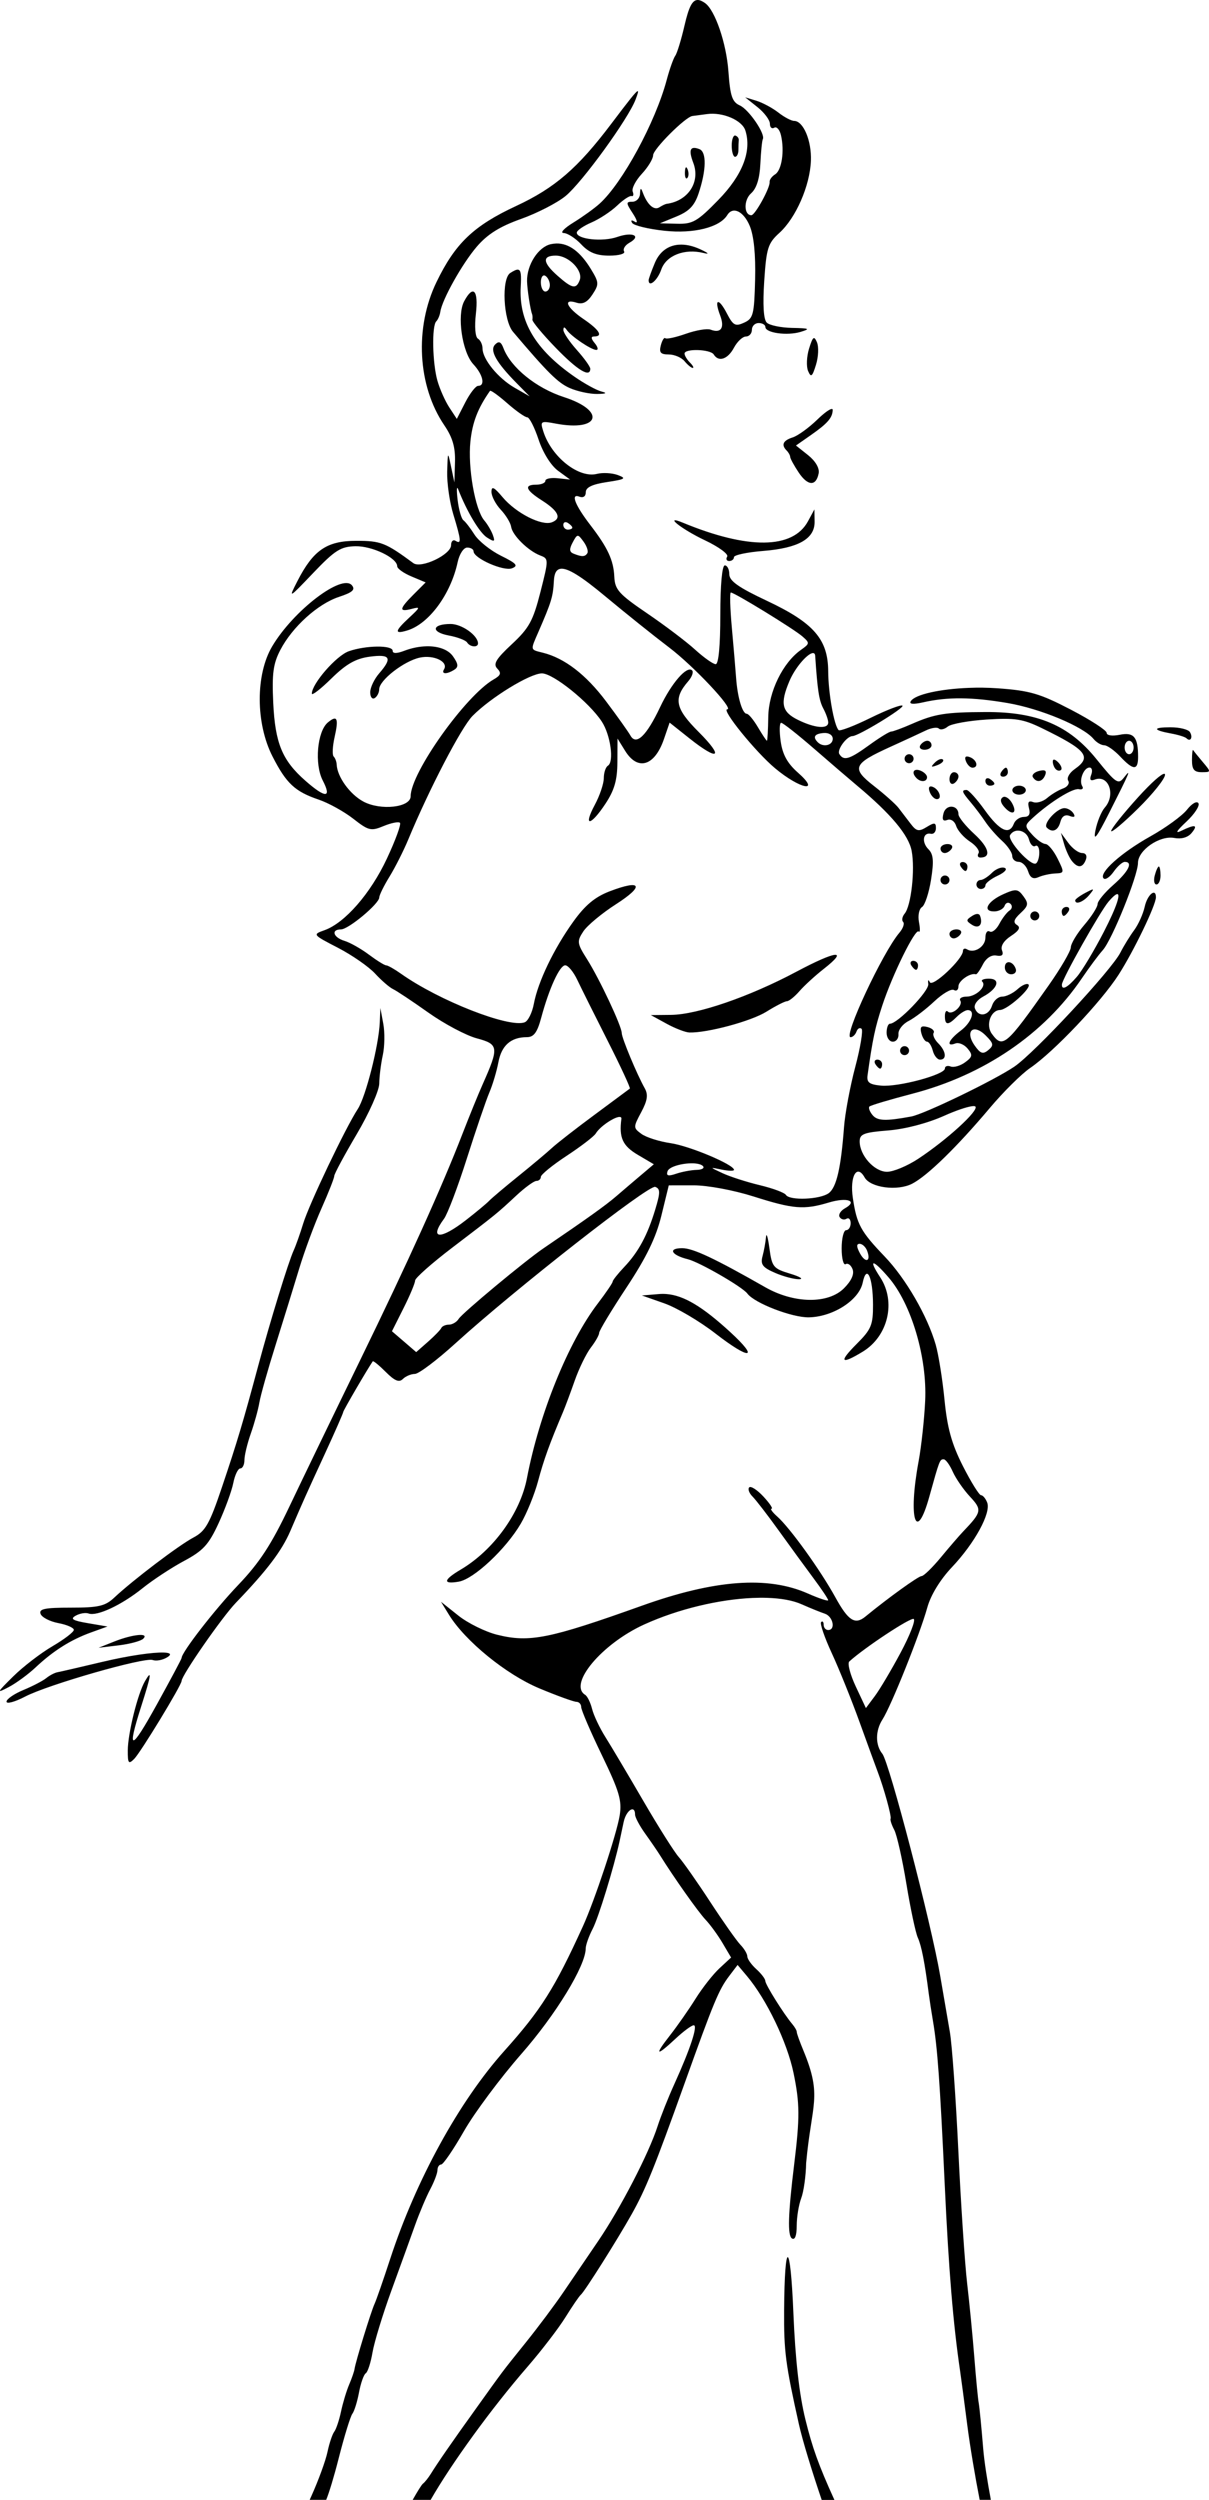
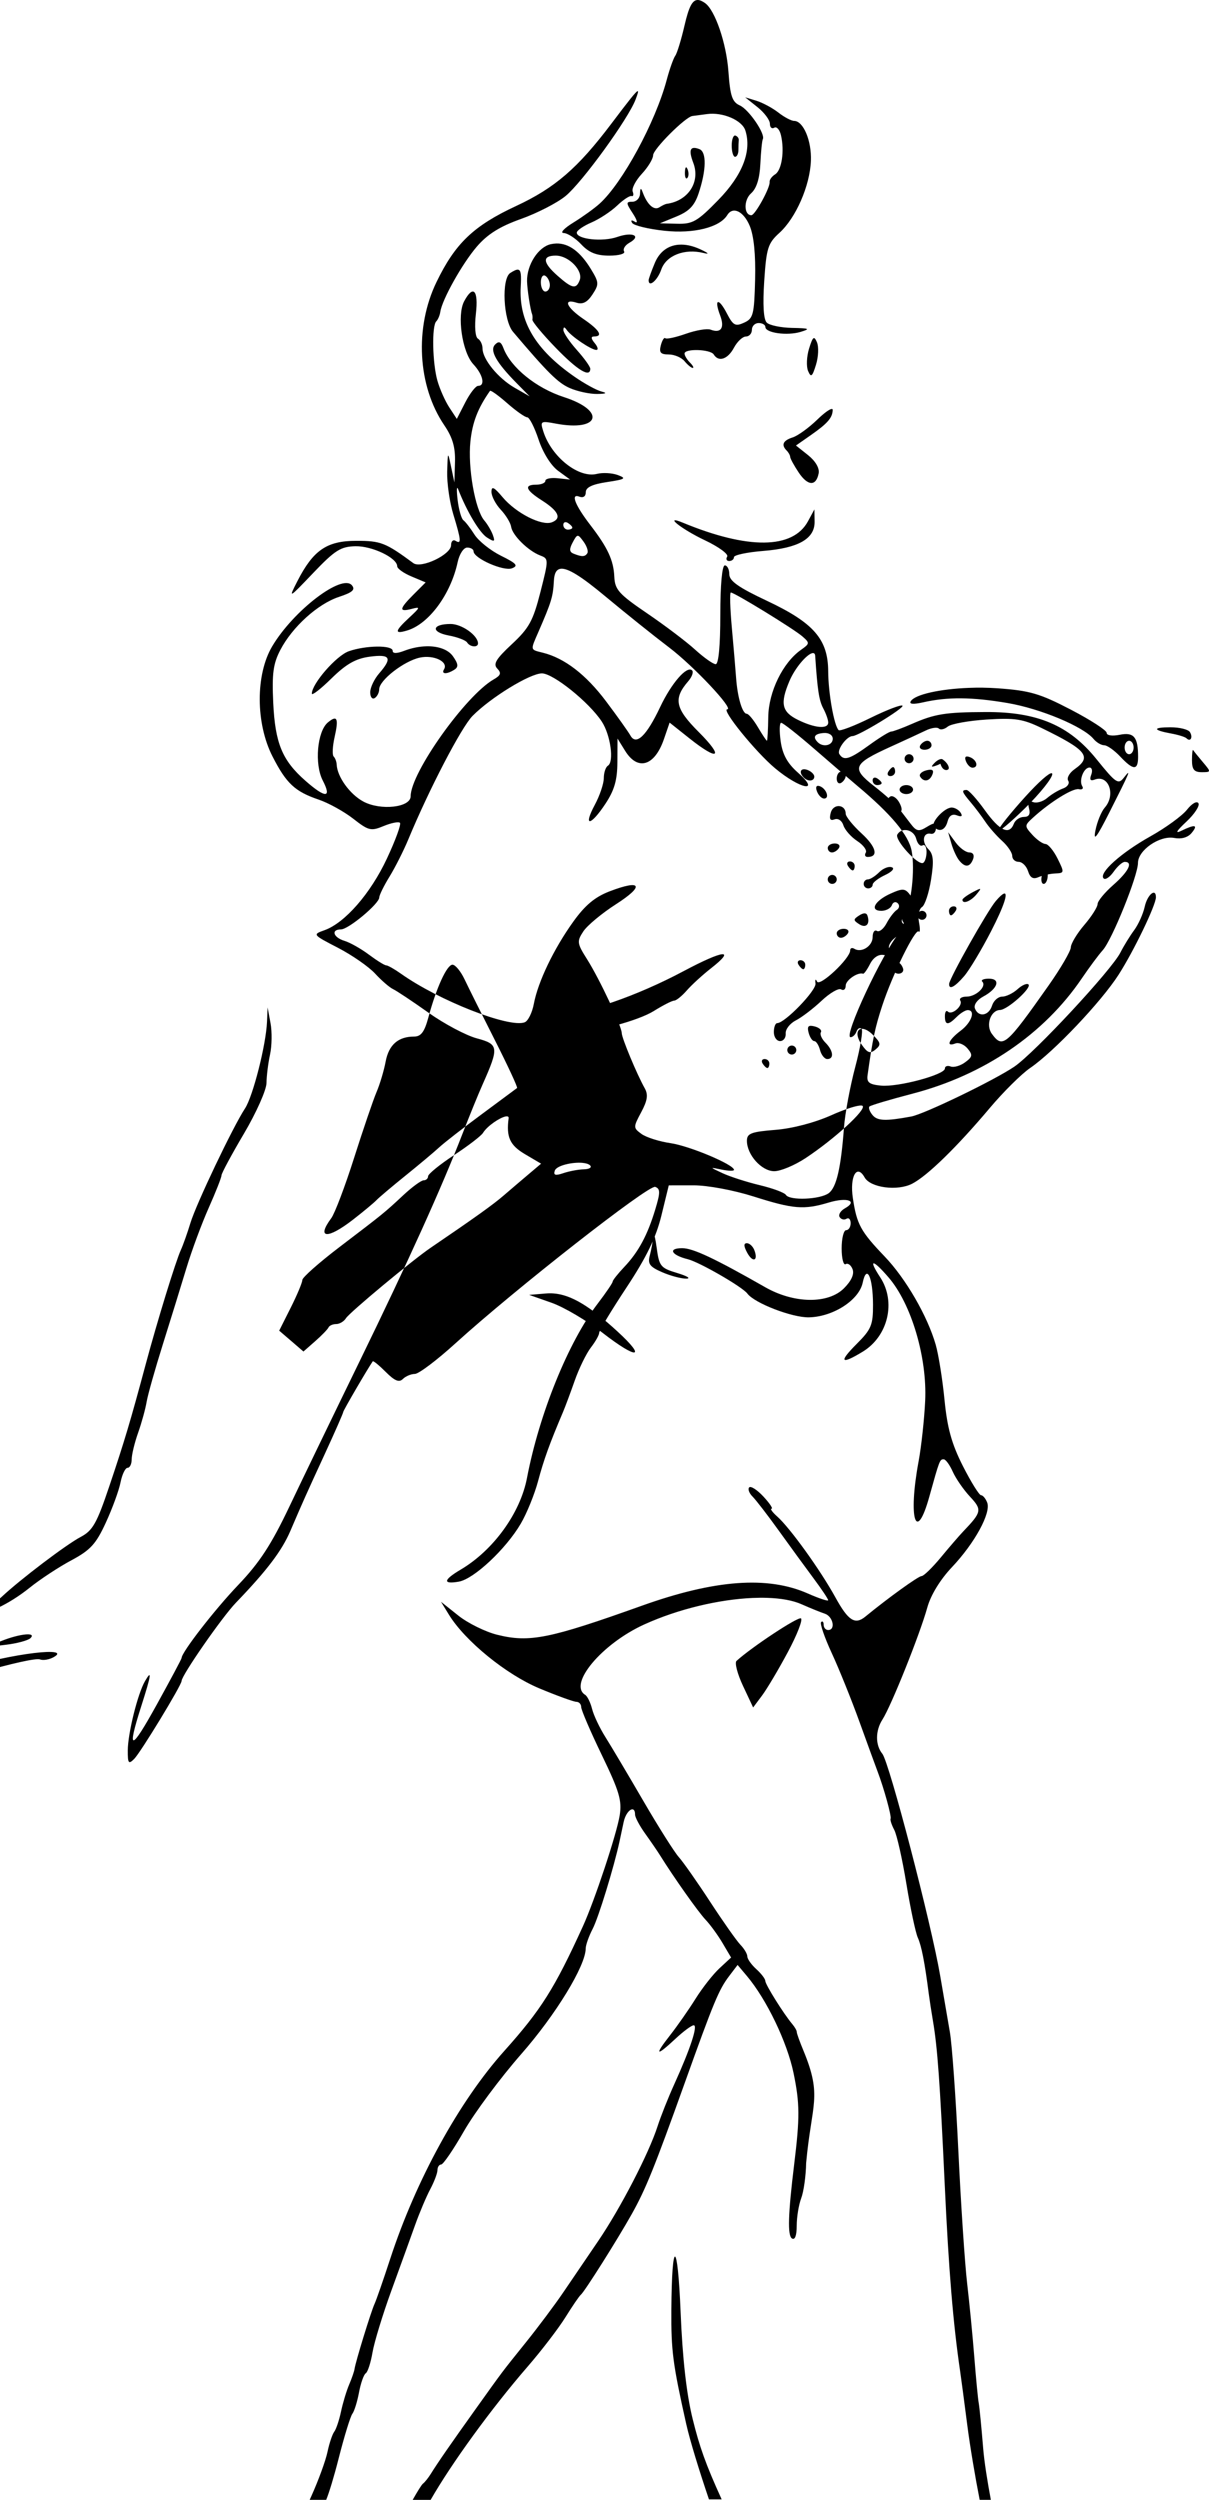
<svg xmlns="http://www.w3.org/2000/svg" xmlns:ns1="http://www.inkscape.org/namespaces/inkscape" xmlns:ns2="http://sodipodi.sourceforge.net/DTD/sodipodi-0.dtd" width="71.237mm" height="147.26mm" viewBox="0 0 71.237 147.26" version="1.1" id="svg720" xml:space="preserve" ns1:version="1.2 (dc2aedaf03, 2022-05-15)" ns2:docname="Tennis player 2.svg">
  <title id="title753">Tennis player</title>
  <ns2:namedview id="namedview722" pagecolor="#ffffff" bordercolor="#666666" borderopacity="1.0" ns1:showpageshadow="2" ns1:pageopacity="0.0" ns1:pagecheckerboard="0" ns1:deskcolor="#d1d1d1" ns1:document-units="mm" showgrid="false" ns1:zoom="0.72920374" ns1:cx="761.78984" ns1:cy="449.12003" ns1:window-width="1920" ns1:window-height="991" ns1:window-x="-9" ns1:window-y="-9" ns1:window-maximized="1" ns1:current-layer="layer1" />
  <defs id="defs717" />
  <g ns1:label="Lager 1" ns1:groupmode="layer" id="layer1" transform="translate(37.361,-62.365)">
-     <path id="path736" style="fill:#000000;stroke-width:0.265" d="m 3.782,62.366 c -0.346,-0.03 -0.556,0.404 -0.809,1.497 -0.193,0.837 -0.439,1.64 -0.546,1.786 -0.107,0.146 -0.335,0.789 -0.506,1.429 -0.666,2.492 -2.608,6.07 -3.952,7.284 -0.311,0.281 -1.008,0.783 -1.55,1.116 -0.542,0.333 -0.797,0.609 -0.568,0.614 0.229,0.004 0.696,0.306 1.038,0.67 0.456,0.485 0.895,0.661 1.649,0.661 0.573,0 0.96,-0.11 0.874,-0.249 -0.084,-0.137 0.057,-0.365 0.313,-0.509 0.727,-0.407 0.195,-0.659 -0.719,-0.341 -0.859,0.3 -2.382,0.137 -2.382,-0.254 0,-0.125 0.387,-0.394 0.86,-0.597 0.473,-0.203 1.155,-0.651 1.516,-0.996 0.361,-0.345 0.744,-0.598 0.851,-0.563 0.107,0.035 0.137,-0.084 0.068,-0.265 -0.069,-0.18 0.174,-0.65 0.539,-1.044 0.365,-0.394 0.664,-0.886 0.664,-1.093 0,-0.362 1.907,-2.268 2.316,-2.314 0.109,-0.012 0.496,-0.063 0.859,-0.113 0.927,-0.128 2.069,0.361 2.261,0.969 0.384,1.209 -0.17,2.632 -1.594,4.09 C 3.735,75.406 3.454,75.568 2.547,75.545 l -1.026,-0.025 0.982,-0.404 c 0.743,-0.305 1.06,-0.637 1.301,-1.363 0.457,-1.375 0.475,-2.439 0.045,-2.604 -0.547,-0.21 -0.654,0.035 -0.358,0.815 0.427,1.122 -0.307,2.245 -1.574,2.408 -0.073,0.009 -0.268,0.103 -0.433,0.208 -0.308,0.196 -0.705,-0.157 -0.966,-0.861 -0.116,-0.315 -0.151,-0.301 -0.168,0.066 -0.011,0.255 -0.213,0.463 -0.448,0.463 -0.386,0 -0.384,0.066 0.027,0.694 0.25,0.382 0.305,0.602 0.122,0.488 -0.203,-0.125 -0.266,-0.099 -0.163,0.068 0.093,0.151 0.952,0.359 1.908,0.461 1.72,0.184 3.247,-0.198 3.696,-0.925 0.329,-0.532 0.962,-0.227 1.323,0.638 0.243,0.582 0.354,1.688 0.317,3.163 -0.052,2.063 -0.11,2.292 -0.649,2.537 -0.516,0.235 -0.646,0.166 -1.012,-0.541 -0.495,-0.957 -0.775,-0.874 -0.398,0.118 0.277,0.729 0.047,1.068 -0.566,0.833 -0.202,-0.077 -0.856,0.033 -1.455,0.244 -0.599,0.211 -1.144,0.329 -1.211,0.261 -0.067,-0.067 -0.186,0.12 -0.264,0.417 -0.112,0.427 -0.015,0.54 0.463,0.54 0.332,0 0.753,0.179 0.934,0.397 0.181,0.218 0.398,0.397 0.482,0.397 0.084,0 0.01,-0.143 -0.165,-0.317 -0.175,-0.175 -0.317,-0.413 -0.317,-0.529 0,-0.307 1.526,-0.26 1.72,0.053 0.287,0.465 0.826,0.285 1.191,-0.397 0.195,-0.364 0.512,-0.661 0.706,-0.661 0.194,0 0.352,-0.179 0.352,-0.397 0,-0.218 0.179,-0.397 0.397,-0.397 0.218,0 0.397,0.105 0.397,0.234 0,0.35 1.286,0.528 2.08,0.287 0.592,-0.179 0.516,-0.214 -0.506,-0.234 -0.662,-0.013 -1.335,-0.153 -1.494,-0.313 -0.189,-0.189 -0.24,-1.049 -0.148,-2.447 0.129,-1.942 0.218,-2.224 0.893,-2.836 0.973,-0.881 1.802,-2.78 1.858,-4.251 0.045,-1.181 -0.447,-2.346 -0.991,-2.346 -0.164,0 -0.582,-0.222 -0.929,-0.493 -0.347,-0.271 -0.929,-0.583 -1.292,-0.694 l -0.661,-0.202 0.728,0.581 c 0.4,0.32 0.728,0.758 0.728,0.974 0,0.216 0.116,0.322 0.257,0.235 0.141,-0.087 0.32,0.114 0.397,0.448 0.215,0.928 0.044,2.058 -0.347,2.3 -0.194,0.12 -0.339,0.323 -0.323,0.452 0.039,0.324 -0.857,1.955 -1.074,1.955 -0.449,0 -0.462,-0.895 -0.02,-1.288 0.325,-0.289 0.506,-0.864 0.548,-1.737 0.034,-0.718 0.099,-1.373 0.145,-1.455 C 7.75,70.262 6.766,68.818 6.233,68.577 5.781,68.373 5.663,68.023 5.56,66.583 5.441,64.914 4.772,62.958 4.18,62.545 4.028,62.438 3.898,62.376 3.782,62.366 Z M 0.208,67.735 c -0.101,0.018 -0.532,0.573 -1.554,1.926 -1.971,2.61 -3.316,3.772 -5.6,4.836 -2.511,1.169 -3.591,2.201 -4.695,4.481 -1.302,2.69 -1.116,6.119 0.459,8.437 0.489,0.72 0.656,1.293 0.63,2.173 l -0.035,1.195 -0.195,-0.926 c -0.194,-0.92 -0.195,-0.918 -0.23,0.289 -0.019,0.668 0.143,1.799 0.36,2.514 0.467,1.539 0.487,1.781 0.135,1.563 -0.146,-0.09 -0.265,0.024 -0.265,0.253 0,0.559 -1.765,1.399 -2.226,1.059 -1.642,-1.208 -1.909,-1.313 -3.363,-1.313 -1.734,0 -2.533,0.549 -3.47,2.381 -0.534,1.044 -0.521,1.038 0.939,-0.491 1.279,-1.339 1.617,-1.553 2.485,-1.571 0.983,-0.021 2.46,0.687 2.46,1.18 0,0.136 0.377,0.405 0.838,0.599 l 0.838,0.352 -0.705,0.705 c -0.857,0.857 -0.886,1.055 -0.125,0.856 0.535,-0.14 0.525,-0.101 -0.132,0.509 -0.869,0.805 -0.898,0.996 -0.117,0.759 1.271,-0.386 2.557,-2.129 2.965,-4.022 0.103,-0.479 0.352,-0.86 0.562,-0.86 0.207,0 0.376,0.101 0.376,0.223 0,0.409 1.767,1.189 2.262,0.999 0.391,-0.15 0.272,-0.286 -0.645,-0.739 -0.618,-0.306 -1.321,-0.867 -1.563,-1.247 -0.242,-0.38 -0.535,-0.76 -0.653,-0.845 -0.118,-0.085 -0.271,-0.62 -0.34,-1.191 -0.069,-0.57 -0.056,-0.859 0.029,-0.64 0.513,1.316 1.267,2.577 1.705,2.851 0.435,0.272 0.483,0.252 0.344,-0.143 -0.089,-0.253 -0.319,-0.643 -0.51,-0.867 -0.539,-0.632 -0.975,-3.11 -0.816,-4.643 0.117,-1.137 0.438,-1.967 1.155,-2.988 0.039,-0.056 0.496,0.272 1.015,0.728 0.519,0.456 1.049,0.829 1.178,0.829 0.129,0 0.43,0.592 0.67,1.315 0.257,0.773 0.729,1.528 1.146,1.834 l 0.709,0.519 -0.728,-0.078 c -0.4,-0.043 -0.728,0.025 -0.728,0.15 0,0.126 -0.238,0.228 -0.529,0.228 -0.75,0 -0.641,0.313 0.322,0.926 0.985,0.627 1.185,1.063 0.591,1.291 -0.6,0.23 -2.112,-0.539 -2.901,-1.475 -0.509,-0.605 -0.658,-0.677 -0.658,-0.316 0,0.256 0.247,0.729 0.548,1.05 0.302,0.321 0.577,0.775 0.611,1.008 0.074,0.502 1.008,1.421 1.72,1.691 0.495,0.188 0.495,0.225 0.003,2.157 -0.431,1.692 -0.666,2.119 -1.682,3.065 -0.936,0.872 -1.114,1.169 -0.86,1.435 0.254,0.265 0.21,0.399 -0.208,0.638 -1.657,0.95 -4.895,5.504 -4.895,6.885 0,0.662 -1.77,0.859 -2.789,0.31 -0.795,-0.428 -1.536,-1.456 -1.569,-2.177 -0.008,-0.172 -0.088,-0.386 -0.179,-0.476 -0.09,-0.09 -0.065,-0.602 0.055,-1.136 0.252,-1.117 0.157,-1.327 -0.394,-0.87 -0.63,0.523 -0.801,2.457 -0.302,3.421 0.543,1.05 0.164,1.056 -1.021,0.016 -1.37,-1.203 -1.786,-2.211 -1.898,-4.604 -0.08,-1.711 -0.001,-2.297 0.419,-3.102 0.709,-1.36 2.207,-2.715 3.457,-3.127 0.794,-0.262 0.975,-0.423 0.762,-0.68 -0.584,-0.704 -3.455,1.492 -4.7,3.595 -0.984,1.661 -0.976,4.532 0.019,6.482 0.811,1.591 1.322,2.07 2.716,2.543 0.582,0.198 1.501,0.705 2.041,1.127 0.905,0.708 1.045,0.742 1.794,0.431 0.447,-0.185 0.879,-0.27 0.96,-0.189 0.081,0.081 -0.266,1.031 -0.771,2.109 -0.964,2.059 -2.475,3.79 -3.68,4.218 -0.707,0.251 -0.699,0.261 0.794,1.033 0.829,0.429 1.816,1.114 2.192,1.521 0.376,0.408 0.852,0.819 1.058,0.915 0.206,0.096 1.142,0.718 2.079,1.383 0.938,0.665 2.224,1.348 2.858,1.517 1.29,0.345 1.313,0.526 0.347,2.696 -0.262,0.587 -0.797,1.901 -1.191,2.919 -1.217,3.151 -3.193,7.52 -6.062,13.403 -1.515,3.106 -3.376,6.956 -4.137,8.557 -1.066,2.243 -1.758,3.305 -3.024,4.63 -1.385,1.451 -3.329,3.958 -3.329,4.293 0,0.053 -0.655,1.282 -1.455,2.73 -1.542,2.791 -1.789,2.823 -0.926,0.12 0.594,-1.859 0.648,-2.215 0.223,-1.485 -0.43,0.74 -1.01,3.078 -1.014,4.083 -0.003,0.764 0.047,0.829 0.378,0.498 0.381,-0.381 2.794,-4.348 2.794,-4.594 0,-0.326 2.384,-3.76 3.196,-4.603 1.824,-1.894 2.705,-3.055 3.206,-4.219 0.792,-1.842 0.904,-2.092 2.05,-4.58 0.591,-1.282 1.073,-2.381 1.073,-2.443 0,-0.087 1.441,-2.557 1.738,-2.981 0.032,-0.045 0.377,0.237 0.767,0.628 0.525,0.525 0.787,0.633 1.007,0.413 0.163,-0.163 0.482,-0.297 0.707,-0.298 0.226,-4.9e-4 1.303,-0.813 2.394,-1.805 3.495,-3.176 11.391,-9.359 11.768,-9.214 0.304,0.116 0.305,0.326 0.006,1.318 -0.46,1.528 -0.993,2.518 -1.835,3.405 -0.373,0.394 -0.679,0.78 -0.679,0.858 0,0.078 -0.397,0.661 -0.882,1.297 -1.733,2.27 -3.443,6.488 -4.167,10.275 -0.395,2.067 -1.981,4.256 -3.911,5.396 -1.024,0.605 -1.063,0.873 -0.103,0.705 0.887,-0.155 2.77,-1.917 3.648,-3.413 0.355,-0.605 0.815,-1.736 1.022,-2.514 0.333,-1.25 0.677,-2.202 1.466,-4.059 0.124,-0.291 0.435,-1.124 0.691,-1.852 0.256,-0.728 0.686,-1.607 0.954,-1.954 0.268,-0.347 0.488,-0.736 0.488,-0.865 0,-0.129 0.726,-1.333 1.614,-2.676 1.168,-1.767 1.735,-2.935 2.051,-4.226 l 0.436,-1.784 1.458,-0.002 c 0.828,-0.001 2.359,0.284 3.543,0.659 2.344,0.744 2.964,0.793 4.429,0.354 1.089,-0.326 1.729,-0.094 0.947,0.343 -0.257,0.144 -0.396,0.375 -0.31,0.514 0.086,0.139 0.267,0.184 0.403,0.1 0.135,-0.084 0.246,0.034 0.246,0.26 0,0.227 -0.119,0.412 -0.265,0.412 -0.146,0 -0.265,0.483 -0.265,1.074 0,0.591 0.107,1.008 0.237,0.928 0.13,-0.081 0.313,0.054 0.407,0.299 0.11,0.287 -0.071,0.686 -0.508,1.123 -0.933,0.932 -2.938,0.905 -4.634,-0.061 -2.999,-1.709 -4.262,-2.303 -4.899,-2.303 -0.856,0 -0.647,0.409 0.333,0.651 0.683,0.169 3.216,1.629 3.508,2.023 0.419,0.565 2.639,1.421 3.628,1.4 1.428,-0.03 2.954,-1.015 3.169,-2.045 0.233,-1.116 0.602,-0.327 0.607,1.3 0.004,1.198 -0.101,1.451 -0.966,2.315 -1.072,1.072 -0.935,1.242 0.362,0.452 1.497,-0.913 1.972,-2.938 1.028,-4.379 -0.719,-1.097 -0.461,-1.098 0.487,-0.001 1.345,1.557 2.284,4.717 2.162,7.28 -0.052,1.091 -0.227,2.699 -0.389,3.572 -0.625,3.363 -0.149,4.889 0.639,2.051 0.595,-2.142 0.61,-2.183 0.842,-2.183 0.115,0 0.354,0.327 0.532,0.728 0.178,0.4 0.634,1.061 1.013,1.468 0.728,0.782 0.704,0.903 -0.406,2.066 -0.223,0.233 -0.813,0.918 -1.312,1.521 -0.499,0.603 -1.008,1.097 -1.132,1.097 -0.186,0 -1.973,1.288 -3.307,2.383 -0.614,0.504 -1.009,0.252 -1.768,-1.127 -0.884,-1.607 -2.671,-4.09 -3.427,-4.763 -0.286,-0.255 -0.437,-0.463 -0.336,-0.463 0.101,0 -0.115,-0.322 -0.48,-0.715 -0.365,-0.393 -0.741,-0.637 -0.836,-0.542 -0.095,0.095 -0.008,0.339 0.194,0.541 0.202,0.202 0.901,1.109 1.553,2.016 0.652,0.907 1.572,2.169 2.045,2.804 0.473,0.635 0.86,1.215 0.86,1.288 0,0.073 -0.54,-0.106 -1.199,-0.397 -2.361,-1.045 -5.483,-0.816 -9.768,0.716 -5.467,1.954 -6.629,2.188 -8.534,1.715 -0.698,-0.173 -1.729,-0.682 -2.291,-1.13 l -1.022,-0.814 0.469,0.764 c 0.952,1.55 3.376,3.524 5.327,4.338 1.045,0.436 2.027,0.792 2.183,0.792 0.156,0 0.283,0.14 0.283,0.311 0,0.171 0.547,1.443 1.216,2.828 1.028,2.128 1.191,2.676 1.053,3.543 -0.176,1.101 -1.478,5.027 -2.172,6.547 -1.669,3.66 -2.461,4.914 -4.632,7.339 -2.66,2.971 -5.202,7.602 -6.718,12.24 -0.404,1.237 -0.819,2.429 -0.921,2.649 -0.208,0.446 -1.123,3.42 -1.18,3.833 -0.02,0.146 -0.163,0.562 -0.319,0.926 -0.155,0.364 -0.371,1.078 -0.479,1.588 -0.108,0.509 -0.288,1.045 -0.4,1.191 -0.112,0.146 -0.291,0.681 -0.398,1.191 -0.107,0.509 -0.535,1.681 -0.951,2.603 l -0.098,0.218 h 0.973 c 0.167,-0.401 0.458,-1.354 0.73,-2.424 0.333,-1.31 0.698,-2.5 0.812,-2.646 0.113,-0.146 0.29,-0.712 0.392,-1.259 0.102,-0.547 0.281,-1.054 0.397,-1.126 0.116,-0.072 0.295,-0.623 0.397,-1.225 0.102,-0.602 0.601,-2.238 1.11,-3.636 0.509,-1.398 1.138,-3.138 1.398,-3.865 0.26,-0.728 0.662,-1.68 0.895,-2.117 0.233,-0.437 0.424,-0.943 0.425,-1.124 9e-4,-0.182 0.1,-0.331 0.219,-0.331 0.12,0 0.725,-0.887 1.346,-1.972 0.621,-1.085 2.137,-3.124 3.371,-4.532 2.04,-2.328 3.795,-5.202 3.799,-6.221 9e-4,-0.204 0.186,-0.725 0.411,-1.157 0.34,-0.651 1.254,-3.629 1.586,-5.168 0.047,-0.218 0.155,-0.724 0.239,-1.124 0.092,-0.436 0.331,-0.733 0.498,-0.747 0.1,-0.009 0.174,0.084 0.174,0.31 0,0.159 0.268,0.663 0.595,1.119 0.327,0.456 0.714,1.02 0.86,1.254 0.827,1.328 2.265,3.362 2.699,3.819 0.276,0.291 0.727,0.911 1.003,1.378 l 0.501,0.849 -0.685,0.635 c -0.377,0.349 -1.012,1.158 -1.411,1.797 -0.4,0.639 -1.077,1.609 -1.505,2.154 -0.939,1.198 -0.821,1.269 0.325,0.198 0.467,-0.437 0.951,-0.794 1.074,-0.794 0.258,0 -0.203,1.398 -1.143,3.468 -0.357,0.785 -0.801,1.903 -0.988,2.485 -0.512,1.595 -2.179,4.817 -3.492,6.748 -0.643,0.945 -1.574,2.314 -2.069,3.042 -0.495,0.728 -1.475,2.037 -2.176,2.91 -1.495,1.861 -1.312,1.62 -2.992,3.969 -1.447,2.024 -2.227,3.15 -2.635,3.808 -0.146,0.234 -0.351,0.49 -0.456,0.569 -0.083,0.062 -0.338,0.478 -0.608,0.957 h 1.059 c 1.212,-2.122 3.558,-5.361 5.712,-7.847 0.82,-0.946 1.823,-2.256 2.23,-2.91 0.407,-0.655 0.814,-1.25 0.905,-1.323 0.217,-0.174 2.159,-3.251 3.007,-4.763 0.816,-1.455 1.334,-2.736 3.102,-7.673 1.727,-4.823 2.023,-5.535 2.634,-6.341 l 0.495,-0.652 0.549,0.652 c 1.161,1.379 2.372,3.897 2.748,5.714 0.37,1.79 0.376,2.619 0.036,5.389 -0.359,2.933 -0.396,4.19 -0.129,4.356 0.177,0.109 0.28,-0.168 0.28,-0.751 0,-0.508 0.12,-1.238 0.266,-1.622 0.146,-0.384 0.276,-1.315 0.289,-2.068 0.321,-3.523 0.968,-3.897 -0.153,-6.609 -0.224,-0.537 -0.404,-1.038 -0.399,-1.114 0.005,-0.076 -0.114,-0.285 -0.265,-0.464 -0.514,-0.611 -1.59,-2.333 -1.59,-2.545 0,-0.117 -0.238,-0.428 -0.529,-0.691 -0.291,-0.263 -0.529,-0.6 -0.529,-0.747 0,-0.147 -0.182,-0.456 -0.405,-0.686 -0.223,-0.23 -1.027,-1.371 -1.786,-2.534 -0.759,-1.163 -1.591,-2.348 -1.847,-2.633 -0.256,-0.285 -1.197,-1.774 -2.09,-3.309 -0.893,-1.535 -1.898,-3.228 -2.235,-3.762 -0.337,-0.534 -0.69,-1.279 -0.784,-1.656 -0.095,-0.377 -0.278,-0.75 -0.407,-0.83 -1.013,-0.626 0.983,-3.008 3.472,-4.142 2.022,-0.921 4.42,-1.478 6.386,-1.565 0.295,-0.013 0.58,-0.016 0.853,-0.007 0.818,0.025 1.523,0.148 2.042,0.379 0.497,0.221 1.112,0.47 1.366,0.554 0.487,0.16 0.653,0.963 0.198,0.963 -0.146,0 -0.265,-0.139 -0.265,-0.309 0,-0.17 -0.067,-0.242 -0.15,-0.159 -0.082,0.082 0.2,0.906 0.628,1.83 0.428,0.924 1.165,2.752 1.638,4.061 0.473,1.31 0.95,2.619 1.061,2.91 0.373,0.98 0.833,2.645 0.767,2.778 -0.036,0.073 0.061,0.37 0.215,0.661 0.154,0.291 0.476,1.72 0.715,3.175 0.239,1.455 0.542,2.884 0.674,3.175 0.216,0.479 0.405,1.444 0.646,3.307 0.047,0.364 0.157,1.078 0.244,1.587 0.268,1.567 0.415,3.608 0.696,9.657 0.233,5.022 0.496,8.202 0.91,11.005 0.056,0.377 0.245,1.806 0.421,3.175 0.158,1.231 0.467,3.061 0.728,4.383 h 0.659 c -0.205,-1.093 -0.389,-2.236 -0.455,-3.055 -0.099,-1.22 -0.216,-2.411 -0.26,-2.646 -0.045,-0.235 -0.16,-1.44 -0.258,-2.677 -0.097,-1.237 -0.288,-3.201 -0.424,-4.366 -0.136,-1.164 -0.369,-4.677 -0.518,-7.805 -0.149,-3.129 -0.374,-6.284 -0.501,-7.011 -0.127,-0.728 -0.383,-2.216 -0.569,-3.307 -0.528,-3.096 -3.001,-12.581 -3.41,-13.081 -0.417,-0.51 -0.415,-1.359 0.006,-2.014 0.52,-0.81 2.203,-5.012 2.644,-6.6 0.204,-0.737 0.76,-1.645 1.456,-2.381 1.337,-1.414 2.307,-3.19 2.074,-3.798 -0.092,-0.24 -0.256,-0.436 -0.364,-0.436 -0.108,0 -0.588,-0.771 -1.067,-1.714 -0.662,-1.303 -0.921,-2.238 -1.085,-3.903 -0.118,-1.204 -0.351,-2.665 -0.518,-3.247 -0.484,-1.687 -1.763,-3.898 -3.007,-5.196 -1.418,-1.48 -1.643,-1.893 -1.875,-3.438 -0.193,-1.284 0.234,-2.04 0.691,-1.223 0.341,0.609 1.937,0.82 2.806,0.37 0.897,-0.464 2.628,-2.153 4.571,-4.458 0.8,-0.95 1.871,-2.01 2.379,-2.357 1.393,-0.951 4.179,-3.889 5.21,-5.493 0.893,-1.39 2.2,-4.101 2.2,-4.563 0,-0.574 -0.505,-0.153 -0.659,0.549 -0.094,0.43 -0.375,1.055 -0.623,1.389 -0.248,0.334 -0.613,0.928 -0.811,1.318 -0.523,1.035 -5.06,5.913 -6.249,6.721 -1.183,0.803 -5.304,2.795 -6.078,2.938 -1.508,0.279 -1.99,0.262 -2.277,-0.084 -0.172,-0.207 -0.254,-0.435 -0.183,-0.505 0.071,-0.071 1.205,-0.409 2.521,-0.752 4.224,-1.1 7.766,-3.51 9.994,-6.798 0.437,-0.644 0.991,-1.391 1.233,-1.659 0.548,-0.608 2.074,-4.39 2.074,-5.139 0,-0.752 1.283,-1.634 2.138,-1.471 0.42,0.08 0.802,-0.029 1.019,-0.29 0.405,-0.487 0.214,-0.531 -0.595,-0.136 -0.398,0.194 -0.307,0.027 0.294,-0.536 0.479,-0.45 0.798,-0.937 0.707,-1.084 -0.093,-0.151 -0.386,0.015 -0.675,0.382 -0.281,0.357 -1.253,1.065 -2.162,1.573 -1.734,0.971 -3.06,2.164 -2.749,2.475 0.101,0.101 0.366,-0.077 0.59,-0.396 0.223,-0.319 0.518,-0.579 0.655,-0.579 0.507,0 0.224,0.568 -0.676,1.359 -0.509,0.447 -0.926,0.954 -0.926,1.127 0,0.172 -0.352,0.726 -0.783,1.229 -0.431,0.504 -0.788,1.098 -0.794,1.32 -0.006,0.222 -0.596,1.234 -1.311,2.249 -2.508,3.558 -2.7,3.721 -3.343,2.841 -0.373,-0.51 -0.069,-1.387 0.485,-1.401 0.438,-0.011 1.877,-1.302 1.676,-1.503 -0.089,-0.089 -0.379,0.036 -0.646,0.278 -0.267,0.242 -0.677,0.439 -0.91,0.439 -0.233,0 -0.5,0.238 -0.592,0.529 -0.192,0.606 -0.802,0.706 -1.009,0.166 -0.08,-0.208 0.129,-0.507 0.487,-0.699 0.863,-0.462 1.053,-1.055 0.337,-1.055 -0.311,0 -0.487,0.079 -0.391,0.174 0.275,0.275 -0.363,0.884 -0.928,0.884 -0.282,0 -0.447,0.106 -0.367,0.235 0.18,0.291 -0.494,0.884 -0.733,0.645 -0.096,-0.096 -0.174,0.025 -0.174,0.267 0,0.546 0.186,0.557 0.699,0.044 0.218,-0.218 0.508,-0.397 0.643,-0.397 0.483,0 0.234,0.729 -0.416,1.216 -0.709,0.533 -0.889,0.971 -0.307,0.748 0.195,-0.075 0.518,0.061 0.718,0.301 0.313,0.377 0.292,0.489 -0.149,0.812 -0.281,0.206 -0.663,0.316 -0.85,0.244 -0.186,-0.071 -0.338,-0.018 -0.338,0.119 0,0.366 -2.759,1.105 -3.765,1.008 -0.692,-0.067 -0.851,-0.189 -0.792,-0.612 0.298,-2.131 0.443,-2.816 0.867,-4.106 0.598,-1.822 1.947,-4.56 2.147,-4.36 0.082,0.082 0.09,-0.165 0.016,-0.549 -0.074,-0.388 0.004,-0.783 0.176,-0.89 0.17,-0.105 0.41,-0.83 0.534,-1.61 0.175,-1.104 0.141,-1.502 -0.153,-1.796 -0.417,-0.417 -0.324,-1.015 0.143,-0.911 0.164,0.036 0.298,-0.113 0.298,-0.333 0,-0.334 -0.088,-0.345 -0.545,-0.066 -0.467,0.285 -0.603,0.257 -0.948,-0.196 -0.221,-0.291 -0.542,-0.71 -0.712,-0.931 -0.17,-0.221 -0.819,-0.8 -1.442,-1.286 -1.352,-1.054 -1.245,-1.307 0.977,-2.315 0.813,-0.369 1.746,-0.8 2.073,-0.958 0.327,-0.158 0.673,-0.209 0.769,-0.113 0.096,0.096 0.333,0.043 0.526,-0.117 0.193,-0.16 1.228,-0.347 2.299,-0.415 1.668,-0.106 2.133,-0.033 3.245,0.508 2.645,1.288 2.966,1.69 1.931,2.415 -0.307,0.215 -0.478,0.52 -0.38,0.679 0.098,0.158 -0.038,0.365 -0.302,0.458 -0.264,0.094 -0.684,0.345 -0.933,0.559 -0.249,0.214 -0.623,0.324 -0.83,0.244 -0.268,-0.103 -0.338,0.002 -0.243,0.365 0.092,0.351 -0.003,0.509 -0.303,0.509 -0.24,0 -0.505,0.179 -0.589,0.397 -0.266,0.694 -0.831,0.432 -1.712,-0.794 -0.47,-0.655 -0.954,-1.191 -1.075,-1.191 -0.316,0 -0.277,0.116 0.243,0.729 0.255,0.3 0.642,0.813 0.86,1.14 0.218,0.327 0.665,0.836 0.992,1.131 0.327,0.295 0.595,0.693 0.595,0.885 0,0.192 0.171,0.349 0.379,0.349 0.208,0 0.457,0.247 0.553,0.548 0.124,0.391 0.3,0.493 0.613,0.354 0.242,-0.107 0.689,-0.205 0.995,-0.218 0.537,-0.022 0.541,-0.052 0.132,-0.876 -0.233,-0.469 -0.554,-0.856 -0.713,-0.86 -0.159,-0.004 -0.507,-0.247 -0.773,-0.54 -0.468,-0.517 -0.467,-0.548 0.025,-0.999 1.011,-0.927 2.366,-1.769 2.717,-1.689 0.197,0.045 0.286,-0.034 0.198,-0.176 -0.208,-0.337 0.088,-1.1 0.428,-1.1 0.145,0 0.191,0.192 0.101,0.426 -0.112,0.293 -0.049,0.382 0.204,0.285 0.822,-0.315 1.258,0.894 0.594,1.649 -0.202,0.23 -0.449,0.834 -0.55,1.344 -0.137,0.693 0.07,0.427 0.821,-1.058 1.222,-2.416 1.316,-2.642 0.855,-2.05 -0.331,0.424 -0.467,0.332 -1.617,-1.092 -1.608,-1.992 -3.481,-2.787 -6.535,-2.773 -2.379,0.011 -2.994,0.11 -4.347,0.703 -0.563,0.247 -1.111,0.449 -1.217,0.449 -0.106,0 -0.686,0.357 -1.288,0.794 -1.173,0.85 -1.502,0.948 -1.763,0.527 -0.155,-0.25 0.44,-1.056 0.78,-1.056 0.342,0 3.072,-1.661 2.942,-1.791 -0.077,-0.076 -0.924,0.247 -1.883,0.719 -0.959,0.472 -1.805,0.797 -1.88,0.721 -0.268,-0.268 -0.608,-2.183 -0.614,-3.461 -0.009,-1.889 -0.849,-2.857 -3.608,-4.155 -1.679,-0.79 -2.219,-1.171 -2.219,-1.566 0,-0.287 -0.119,-0.522 -0.265,-0.522 -0.16,0 -0.265,1.147 -0.265,2.91 0,1.814 -0.102,2.91 -0.272,2.91 -0.149,0 -0.697,-0.387 -1.216,-0.86 C 3.086,100.166 1.81,99.201 0.768,98.493 -0.894,97.362 -1.129,97.1 -1.164,96.343 -1.208,95.367 -1.547,94.634 -2.574,93.297 -3.48,92.118 -3.753,91.418 -3.228,91.619 c 0.233,0.089 0.383,-0.014 0.383,-0.262 0,-0.285 0.38,-0.465 1.249,-0.596 1.079,-0.162 1.166,-0.218 0.639,-0.413 -0.335,-0.124 -0.89,-0.155 -1.232,-0.069 -1.08,0.271 -2.683,-1.001 -3.16,-2.507 -0.191,-0.602 -0.157,-0.623 0.739,-0.454 2.595,0.487 2.975,-0.755 0.478,-1.562 -1.633,-0.527 -3.133,-1.742 -3.566,-2.888 -0.141,-0.373 -0.27,-0.43 -0.487,-0.212 -0.342,0.342 0.052,1.05 1.271,2.285 l 0.762,0.772 -0.885,-0.507 c -0.973,-0.558 -1.893,-1.684 -1.893,-2.318 0,-0.224 -0.121,-0.482 -0.27,-0.574 -0.159,-0.098 -0.208,-0.704 -0.12,-1.471 0.159,-1.391 -0.159,-1.728 -0.691,-0.733 -0.438,0.818 -0.12,3.002 0.539,3.709 0.571,0.613 0.719,1.275 0.284,1.275 -0.142,0 -0.483,0.438 -0.757,0.973 l -0.499,0.973 -0.443,-0.675 c -0.243,-0.372 -0.558,-1.076 -0.698,-1.566 -0.296,-1.032 -0.341,-3.234 -0.071,-3.504 0.101,-0.101 0.209,-0.353 0.239,-0.56 0.106,-0.724 1.284,-2.828 2.146,-3.836 0.63,-0.736 1.351,-1.189 2.608,-1.637 0.955,-0.34 2.136,-0.948 2.625,-1.349 0.983,-0.807 3.698,-4.548 4.128,-5.688 0.121,-0.319 0.179,-0.502 0.118,-0.491 z m 5.763,2.617 c -0.12,-0.04 -0.218,0.225 -0.218,0.589 0,0.364 0.089,0.661 0.198,0.661 0.109,0 0.198,-0.179 0.198,-0.397 0,-0.218 0.009,-0.483 0.02,-0.589 0.011,-0.105 -0.078,-0.225 -0.198,-0.265 z m -2.922,1.879 c -0.028,0.028 -0.047,0.121 -0.053,0.275 -0.011,0.279 0.051,0.435 0.139,0.347 0.088,-0.088 0.098,-0.316 0.021,-0.507 -0.042,-0.106 -0.079,-0.143 -0.107,-0.115 z m -7.634,4.478 c -0.106,0.003 -0.214,0.016 -0.322,0.04 -0.738,0.162 -1.417,1.22 -1.399,2.179 0.009,0.476 0.193,1.681 0.295,1.934 0.03,0.073 0.039,0.223 0.021,0.335 -0.018,0.111 0.6,0.856 1.373,1.654 1.289,1.331 2.037,1.784 2.037,1.234 0,-0.119 -0.357,-0.617 -0.794,-1.106 -0.437,-0.489 -0.792,-1.017 -0.79,-1.173 0.003,-0.198 0.062,-0.199 0.198,-0.003 0.262,0.377 1.444,1.175 1.741,1.175 0.131,0 0.09,-0.179 -0.091,-0.397 -0.228,-0.274 -0.238,-0.397 -0.033,-0.397 0.543,0 0.304,-0.39 -0.631,-1.026 -1.004,-0.684 -1.234,-1.224 -0.41,-0.963 0.365,0.116 0.638,-0.025 0.939,-0.484 0.394,-0.602 0.388,-0.707 -0.087,-1.488 -0.628,-1.033 -1.304,-1.534 -2.047,-1.515 z m 7.223,0.069 c -0.633,0.046 -1.137,0.412 -1.412,1.069 -0.203,0.485 -0.368,0.945 -0.368,1.022 0,0.457 0.52,0.02 0.745,-0.627 0.289,-0.83 1.37,-1.253 2.49,-0.975 0.373,0.093 0.299,0.009 -0.196,-0.22 C 3.446,76.839 3.019,76.751 2.639,76.779 Z m -7.245,0.644 c 0.756,0 1.618,0.887 1.404,1.445 -0.21,0.548 -0.44,0.504 -1.297,-0.251 -0.891,-0.784 -0.928,-1.195 -0.107,-1.195 z m -2.217,0.83 c -0.098,-0.021 -0.249,0.051 -0.47,0.192 -0.527,0.334 -0.412,2.789 0.162,3.467 2.029,2.395 2.647,3.008 3.343,3.313 0.446,0.196 1.169,0.352 1.605,0.347 0.542,-0.006 0.627,-0.052 0.266,-0.143 -0.29,-0.073 -1.005,-0.465 -1.587,-0.869 -2.305,-1.6 -3.289,-3.247 -3.173,-5.31 0.038,-0.668 0.019,-0.962 -0.145,-0.997 z m 1.494,0.34 c 0.032,-0.008 0.066,-0.002 0.103,0.021 0.146,0.09 0.265,0.335 0.265,0.545 0,0.21 -0.119,0.381 -0.265,0.381 -0.146,0 -0.265,-0.245 -0.265,-0.545 0,-0.225 0.067,-0.378 0.162,-0.402 z m 15.943,3.691 c -0.017,-0.004 -0.033,0.001 -0.05,0.014 -0.067,0.053 -0.141,0.245 -0.251,0.599 -0.144,0.465 -0.17,1.06 -0.058,1.323 0.171,0.401 0.246,0.342 0.465,-0.367 0.144,-0.465 0.17,-1.06 0.058,-1.323 -0.064,-0.15 -0.115,-0.236 -0.164,-0.247 z m 1.02,4.172 c -0.137,0.023 -0.458,0.259 -0.832,0.622 -0.498,0.484 -1.153,0.958 -1.455,1.054 -0.572,0.182 -0.689,0.44 -0.351,0.778 0.109,0.109 0.201,0.278 0.205,0.375 0.004,0.097 0.229,0.508 0.5,0.914 0.538,0.804 1.026,0.824 1.177,0.047 0.058,-0.3 -0.186,-0.72 -0.621,-1.067 L 9.539,88.608 10.425,87.989 c 0.982,-0.686 1.272,-1.022 1.278,-1.482 5.57e-4,-0.042 -0.024,-0.058 -0.07,-0.051 z m -1.006,5.915 -0.383,0.706 c -0.89,1.639 -3.53,1.665 -7.378,0.074 -1.164,-0.481 -0.072,0.387 1.309,1.041 0.811,0.384 1.401,0.816 1.312,0.96 -0.089,0.144 -0.035,0.261 0.119,0.261 0.154,0 0.28,-0.103 0.28,-0.228 0,-0.126 0.774,-0.29 1.72,-0.366 2.082,-0.167 3.047,-0.717 3.032,-1.727 z M -4.091,93.133 c 0.048,-0.021 0.114,-0.012 0.187,0.033 0.146,0.09 0.265,0.216 0.265,0.28 0,0.064 -0.119,0.117 -0.265,0.117 -0.146,0 -0.265,-0.126 -0.265,-0.28 0,-0.077 0.03,-0.129 0.078,-0.15 z m 0.768,0.792 c 0.083,-0.006 0.173,0.109 0.343,0.341 0.194,0.265 0.296,0.572 0.228,0.683 -0.137,0.221 -0.322,0.227 -0.819,0.027 -0.244,-0.099 -0.256,-0.269 -0.045,-0.662 0.136,-0.254 0.21,-0.382 0.293,-0.388 z M -4.327,95.867 c 0.43,-0.052 1.242,0.468 2.624,1.619 1.191,0.992 2.886,2.349 3.767,3.017 1.443,1.093 3.841,3.644 3.427,3.644 -0.368,0 1.665,2.508 2.814,3.47 1.479,1.239 2.733,1.479 1.348,0.258 -0.621,-0.548 -0.906,-1.067 -1.015,-1.848 -0.084,-0.597 -0.07,-1.086 0.029,-1.086 0.1,0 0.97,0.685 1.933,1.521 0.964,0.837 2.108,1.819 2.543,2.183 2.002,1.674 3.039,2.915 3.213,3.843 0.208,1.107 -0.03,3.233 -0.413,3.695 -0.144,0.174 -0.184,0.393 -0.089,0.488 0.095,0.095 -0.005,0.382 -0.222,0.637 -0.989,1.166 -3.32,6.153 -2.876,6.153 0.127,0 0.284,-0.149 0.349,-0.331 0.065,-0.182 0.199,-0.256 0.299,-0.164 0.099,0.091 -0.068,1.104 -0.372,2.249 -0.304,1.145 -0.601,2.737 -0.661,3.538 -0.181,2.41 -0.442,3.545 -0.895,3.89 -0.499,0.38 -2.313,0.456 -2.53,0.106 -0.081,-0.131 -0.773,-0.388 -1.537,-0.571 -0.764,-0.183 -1.747,-0.498 -2.183,-0.701 -0.791,-0.367 -0.791,-0.368 -0.066,-0.218 0.4,0.083 0.728,0.09 0.728,0.017 0,-0.309 -2.611,-1.408 -3.735,-1.573 -0.672,-0.098 -1.445,-0.344 -1.72,-0.546 -0.486,-0.358 -0.486,-0.391 -0.012,-1.278 0.369,-0.691 0.419,-1.031 0.208,-1.408 -0.467,-0.833 -1.355,-2.965 -1.355,-3.253 0,-0.402 -1.302,-3.173 -2.038,-4.34 -0.599,-0.948 -0.614,-1.058 -0.226,-1.649 0.228,-0.348 1.099,-1.072 1.935,-1.608 1.686,-1.082 1.494,-1.471 -0.374,-0.757 -0.874,0.334 -1.451,0.814 -2.154,1.793 -1.146,1.596 -2.079,3.539 -2.323,4.841 -0.098,0.521 -0.34,1.009 -0.538,1.085 -0.911,0.349 -5.049,-1.274 -7.286,-2.858 -0.386,-0.274 -0.781,-0.497 -0.877,-0.497 -0.096,0 -0.554,-0.284 -1.018,-0.631 -0.463,-0.347 -1.11,-0.712 -1.438,-0.811 -0.664,-0.202 -0.81,-0.674 -0.208,-0.674 0.441,0 2.258,-1.516 2.258,-1.885 0,-0.133 0.273,-0.687 0.606,-1.229 0.333,-0.543 0.828,-1.523 1.1,-2.178 1.227,-2.959 3.13,-6.617 3.789,-7.284 1.073,-1.087 3.388,-2.505 4.088,-2.505 0.667,0 2.785,1.704 3.528,2.839 0.516,0.788 0.735,2.367 0.36,2.599 -0.133,0.082 -0.242,0.413 -0.242,0.734 0,0.321 -0.238,1.028 -0.53,1.572 -0.704,1.313 -0.254,1.267 0.627,-0.065 0.527,-0.797 0.699,-1.392 0.704,-2.447 l 0.007,-1.395 0.451,0.728 c 0.743,1.198 1.738,0.896 2.285,-0.694 l 0.334,-0.972 1.17,0.93 c 1.722,1.369 2.056,1.136 0.543,-0.378 -1.385,-1.385 -1.504,-1.962 -0.616,-2.988 0.221,-0.256 0.324,-0.542 0.229,-0.638 -0.302,-0.302 -1.213,0.741 -1.884,2.159 -0.805,1.701 -1.412,2.283 -1.751,1.677 -0.128,-0.229 -0.774,-1.136 -1.435,-2.015 -1.183,-1.574 -2.44,-2.541 -3.717,-2.862 -0.765,-0.192 -0.75,-0.123 -0.272,-1.222 0.776,-1.786 0.864,-2.075 0.915,-3.023 0.023,-0.432 0.143,-0.67 0.401,-0.701 z m 10.029,1.4 c 0.213,0 3.719,2.15 4.218,2.587 0.439,0.384 0.435,0.425 -0.077,0.784 -1.076,0.754 -1.915,2.469 -1.936,3.959 -0.011,0.771 -0.047,1.401 -0.08,1.401 -0.033,0 -0.27,-0.357 -0.528,-0.794 -0.258,-0.437 -0.555,-0.794 -0.659,-0.794 -0.258,0 -0.545,-0.965 -0.627,-2.104 -0.037,-0.516 -0.152,-1.862 -0.254,-2.989 C 5.657,98.189 5.631,97.266 5.702,97.266 Z m -16.511,1.853 c -1.104,0 -1.183,0.477 -0.112,0.678 0.515,0.097 1.002,0.281 1.082,0.41 0.169,0.274 0.643,0.316 0.643,0.057 0,-0.468 -0.954,-1.145 -1.613,-1.145 z m -1.42,1.315 c -0.415,0.008 -0.868,0.095 -1.316,0.266 -0.441,0.168 -0.679,0.168 -0.679,0 0,-0.172 -0.393,-0.254 -0.912,-0.249 -0.519,0.005 -1.165,0.097 -1.671,0.273 -0.734,0.256 -2.18,1.913 -2.18,2.499 0,0.132 0.52,-0.271 1.155,-0.895 0.869,-0.852 1.427,-1.17 2.249,-1.281 1.225,-0.164 1.358,0.067 0.564,0.981 -0.291,0.336 -0.529,0.837 -0.529,1.115 0,0.277 0.119,0.43 0.265,0.341 0.146,-0.09 0.265,-0.325 0.265,-0.521 0,-0.525 1.449,-1.655 2.386,-1.861 0.83,-0.182 1.71,0.243 1.432,0.692 -0.178,0.289 0.168,0.3 0.61,0.019 0.253,-0.161 0.235,-0.339 -0.081,-0.79 -0.28,-0.4 -0.866,-0.604 -1.558,-0.59 z m 22.71,0.409 c 0.11,-0.032 0.182,0.011 0.191,0.152 0.135,2.034 0.227,2.631 0.477,3.1 0.16,0.299 0.291,0.671 0.291,0.826 0,0.405 -0.79,0.337 -1.786,-0.154 -0.952,-0.469 -1.06,-0.961 -0.5,-2.284 0.328,-0.775 0.996,-1.544 1.326,-1.64 z m 10.08,2.028 c -0.283,-0.004 -0.567,8.3e-4 -0.845,0.012 -1.67,0.066 -3.163,0.382 -3.414,0.788 -0.107,0.173 0.148,0.195 0.729,0.064 1.448,-0.328 2.883,-0.316 4.981,0.042 1.935,0.33 4.454,1.383 5.062,2.115 0.169,0.204 0.451,0.371 0.626,0.371 0.175,0 0.598,0.298 0.94,0.661 0.78,0.83 1.058,0.836 1.058,0.022 0,-1.168 -0.248,-1.467 -1.082,-1.3 -0.445,0.089 -0.77,0.041 -0.77,-0.114 0,-0.147 -0.952,-0.764 -2.116,-1.369 -1.83,-0.952 -2.414,-1.121 -4.324,-1.256 -0.278,-0.02 -0.562,-0.031 -0.845,-0.035 z m 11.061,2.333 c -1.09,0 -1.075,0.168 0.032,0.369 0.415,0.075 0.819,0.201 0.898,0.281 0.232,0.232 0.39,-0.059 0.199,-0.367 -0.096,-0.155 -0.604,-0.282 -1.129,-0.282 z m -20.445,0.337 c 0.302,-0.023 0.529,0.123 0.529,0.341 0,0.39 -0.566,0.521 -0.882,0.204 -0.313,-0.313 -0.189,-0.504 0.353,-0.545 z m 6.101,0.457 c -0.137,0 -0.322,0.119 -0.412,0.265 -0.09,0.146 0.022,0.265 0.249,0.265 0.227,0 0.412,-0.119 0.412,-0.265 0,-0.146 -0.112,-0.265 -0.249,-0.265 z m 11.891,0 c 0.146,0 0.265,0.179 0.265,0.397 0,0.218 -0.119,0.397 -0.265,0.397 -0.146,0 -0.265,-0.179 -0.265,-0.397 0,-0.218 0.119,-0.397 0.265,-0.397 z m 3.773,0.551 c -0.038,-0.061 -0.069,0.207 -0.069,0.595 0,0.546 0.129,0.705 0.57,0.705 0.563,0 0.565,-0.007 0.069,-0.595 -0.276,-0.327 -0.532,-0.645 -0.57,-0.705 z m -16.738,0.242 c -0.146,0 -0.265,0.119 -0.265,0.265 0,0.146 0.119,0.265 0.265,0.265 0.146,0 0.265,-0.119 0.265,-0.265 0,-0.146 -0.119,-0.265 -0.265,-0.265 z m 3.427,0.133 c -0.126,-0.007 -0.151,0.085 -0.078,0.277 0.081,0.211 0.253,0.383 0.383,0.383 0.38,0 0.271,-0.459 -0.147,-0.62 -0.064,-0.025 -0.117,-0.038 -0.159,-0.041 z m -1.519,0.151 c -0.103,-0.003 -0.257,0.077 -0.391,0.212 -0.259,0.261 -0.229,0.291 0.148,0.148 0.261,-0.099 0.408,-0.247 0.327,-0.329 -0.02,-0.02 -0.049,-0.03 -0.084,-0.032 z m 6.644,0.035 c -0.055,-0.007 -0.085,0.03 -0.085,0.113 0,0.15 0.079,0.353 0.176,0.45 0.097,0.097 0.238,0.115 0.313,0.04 0.075,-0.075 -0.004,-0.278 -0.176,-0.45 -0.095,-0.095 -0.173,-0.146 -0.228,-0.153 z m -2.848,0.475 c -0.064,0 -0.19,0.119 -0.28,0.265 -0.09,0.146 -0.037,0.265 0.117,0.265 0.154,0 0.28,-0.119 0.28,-0.265 0,-0.146 -0.053,-0.265 -0.117,-0.265 z m -5.292,0.129 c -0.194,0.029 -0.212,0.248 0.029,0.489 0.253,0.253 0.618,0.217 0.618,-0.06 0,-0.13 -0.179,-0.305 -0.397,-0.389 -0.101,-0.039 -0.185,-0.05 -0.25,-0.04 z m 7.465,0.025 c -0.059,0.002 -0.132,0.015 -0.221,0.038 -0.279,0.073 -0.441,0.238 -0.361,0.367 0.215,0.348 0.567,0.284 0.727,-0.132 0.074,-0.193 0.031,-0.28 -0.145,-0.273 z m -5.231,0.111 c -0.146,0 -0.265,0.186 -0.265,0.412 0,0.227 0.119,0.339 0.265,0.249 0.146,-0.09 0.265,-0.275 0.265,-0.412 0,-0.137 -0.119,-0.249 -0.265,-0.249 z m 12.404,0.096 c -0.143,-0.04 -0.763,0.505 -1.556,1.38 -0.873,0.963 -1.587,1.858 -1.587,1.988 0,0.13 0.714,-0.467 1.587,-1.327 0.873,-0.86 1.587,-1.754 1.587,-1.988 0,-0.03 -0.011,-0.048 -0.031,-0.054 z m -10.475,0.268 c -0.048,0.021 -0.078,0.073 -0.078,0.15 0,0.154 0.119,0.28 0.265,0.28 0.146,0 0.265,-0.053 0.265,-0.117 0,-0.064 -0.119,-0.19 -0.265,-0.28 -0.073,-0.045 -0.139,-0.054 -0.187,-0.033 z m 1.907,0.43 c -0.218,0 -0.397,0.119 -0.397,0.265 0,0.146 0.179,0.265 0.397,0.265 0.218,0 0.397,-0.119 0.397,-0.265 0,-0.146 -0.179,-0.265 -0.397,-0.265 z m -5.23,0.046 c -0.094,0.019 -0.108,0.135 -0.034,0.329 0.088,0.23 0.277,0.419 0.419,0.419 0.348,0 0.13,-0.601 -0.265,-0.733 -0.048,-0.016 -0.089,-0.021 -0.12,-0.015 z m 4.403,0.611 c -0.046,-0.008 -0.089,-0.002 -0.126,0.021 -0.17,0.105 -0.154,0.296 0.046,0.537 0.469,0.565 0.832,0.447 0.505,-0.163 -0.118,-0.221 -0.287,-0.371 -0.426,-0.394 z m -3.131,0.58 c -0.202,-0.013 -0.422,0.113 -0.495,0.39 -0.099,0.377 -0.033,0.491 0.225,0.392 0.207,-0.079 0.432,0.073 0.52,0.352 0.086,0.271 0.453,0.687 0.815,0.924 0.363,0.238 0.589,0.546 0.503,0.685 v 5.2e-4 c -0.086,0.139 -0.037,0.253 0.109,0.253 0.659,0 0.508,-0.593 -0.353,-1.383 -0.517,-0.474 -0.939,-0.999 -0.939,-1.166 0,-0.281 -0.184,-0.433 -0.386,-0.446 z m 6.629,0.086 c -0.44,0 -1.271,0.915 -1.04,1.146 0.325,0.325 0.666,0.182 0.801,-0.334 0.087,-0.333 0.278,-0.456 0.548,-0.352 0.273,0.105 0.349,0.054 0.223,-0.15 -0.105,-0.17 -0.345,-0.31 -0.532,-0.31 z m -2.764,1.326 c 0.057,-0.003 0.114,0.002 0.171,0.015 0.225,0.053 0.434,0.231 0.506,0.507 0.076,0.289 0.243,0.461 0.372,0.381 0.129,-0.08 0.235,0.093 0.235,0.384 0,0.291 -0.089,0.581 -0.198,0.646 -0.302,0.178 -1.709,-1.369 -1.522,-1.673 0.105,-0.17 0.267,-0.253 0.437,-0.262 z m 2.557,0.129 0.189,0.661 c 0.104,0.364 0.308,0.81 0.454,0.992 0.352,0.44 0.639,0.417 0.825,-0.066 0.091,-0.237 0.002,-0.397 -0.221,-0.397 -0.205,0 -0.57,-0.268 -0.81,-0.595 z m -6.682,0.661 c -0.227,0 -0.412,0.119 -0.412,0.265 0,0.146 0.112,0.265 0.249,0.265 0.137,0 0.322,-0.119 0.412,-0.265 0.09,-0.146 -0.022,-0.265 -0.249,-0.265 z m 0.895,1.058 c -0.154,0 -0.207,0.119 -0.117,0.265 0.09,0.146 0.216,0.265 0.28,0.265 0.064,0 0.117,-0.119 0.117,-0.265 0,-0.146 -0.126,-0.265 -0.28,-0.265 z m 11.556,0.265 c -0.056,0 -0.164,0.238 -0.24,0.529 -0.076,0.291 -0.031,0.529 0.101,0.529 0.132,0 0.24,-0.238 0.24,-0.529 0,-0.291 -0.045,-0.529 -0.101,-0.529 z m -9.251,0.063 c -0.181,0.021 -0.414,0.14 -0.586,0.313 -0.23,0.23 -0.529,0.418 -0.664,0.418 -0.135,0 -0.245,0.119 -0.245,0.265 0,0.146 0.119,0.265 0.265,0.265 0.146,0 0.265,-0.1 0.265,-0.222 0,-0.122 0.327,-0.376 0.728,-0.564 0.415,-0.195 0.587,-0.393 0.399,-0.46 -0.045,-0.016 -0.1,-0.021 -0.161,-0.013 z m -3.348,0.466 c -0.146,0 -0.265,0.119 -0.265,0.265 0,0.146 0.119,0.265 0.265,0.265 0.146,0 0.265,-0.119 0.265,-0.265 0,-0.146 -0.119,-0.265 -0.265,-0.265 z m 8.71,0.828 c -0.032,-0.017 -0.172,0.052 -0.442,0.196 -0.327,0.174 -0.595,0.373 -0.595,0.44 0,0.28 0.489,0.093 0.827,-0.317 0.165,-0.2 0.242,-0.302 0.21,-0.319 z m -4.519,0.046 c -0.161,-0.019 -0.371,0.057 -0.732,0.217 -0.952,0.422 -1.284,1.025 -0.563,1.025 0.274,0 0.551,-0.149 0.617,-0.331 0.065,-0.182 0.22,-0.235 0.345,-0.118 0.125,0.117 0.1,0.296 -0.056,0.397 -0.156,0.101 -0.426,0.455 -0.601,0.787 -0.175,0.332 -0.431,0.533 -0.569,0.448 -0.138,-0.085 -0.251,0.077 -0.251,0.361 0,0.533 -0.658,0.953 -1.082,0.69 -0.132,-0.082 -0.241,-0.039 -0.241,0.095 0,0.479 -1.806,2.173 -1.956,1.835 -0.08,-0.18 -0.119,-0.128 -0.087,0.116 0.054,0.41 -1.806,2.334 -2.257,2.335 -0.109,1.1e-4 -0.198,0.238 -0.198,0.529 0,0.291 0.165,0.529 0.367,0.529 0.202,0 0.351,-0.201 0.331,-0.448 -0.02,-0.246 0.248,-0.593 0.596,-0.77 0.348,-0.178 1.031,-0.699 1.518,-1.158 0.487,-0.459 1.006,-0.76 1.153,-0.669 0.148,0.091 0.268,-0.007 0.268,-0.218 0,-0.326 0.709,-0.813 1.026,-0.706 0.055,0.019 0.24,-0.242 0.411,-0.578 0.191,-0.374 0.5,-0.579 0.796,-0.526 0.339,0.06 0.439,-0.033 0.332,-0.311 -0.094,-0.245 0.108,-0.567 0.528,-0.842 0.481,-0.315 0.584,-0.505 0.355,-0.647 -0.241,-0.149 -0.186,-0.331 0.209,-0.699 0.464,-0.432 0.486,-0.562 0.174,-0.99 -0.161,-0.22 -0.272,-0.334 -0.433,-0.353 z m 5.915,0.232 c 0.286,-0.111 0.025,0.713 -0.741,2.202 -0.566,1.099 -1.281,2.293 -1.59,2.653 -0.561,0.652 -0.906,0.83 -0.886,0.455 0.017,-0.328 2.257,-4.304 2.747,-4.876 0.218,-0.255 0.374,-0.396 0.47,-0.433 z m -2.947,0.745 c -0.154,0 -0.28,0.119 -0.28,0.265 0,0.146 0.053,0.265 0.117,0.265 0.064,0 0.19,-0.119 0.28,-0.265 0.09,-0.146 0.037,-0.265 -0.117,-0.265 z m -1.868,0.265 c -0.146,0 -0.265,0.119 -0.265,0.265 0,0.146 0.119,0.265 0.265,0.265 0.146,0 0.265,-0.119 0.265,-0.265 0,-0.146 -0.119,-0.265 -0.265,-0.265 z m -3.387,0.149 c -0.082,0 -0.189,0.041 -0.317,0.124 -0.353,0.228 -0.353,0.285 0,0.513 0.407,0.263 0.66,-0.005 0.485,-0.513 -0.028,-0.083 -0.086,-0.124 -0.168,-0.124 z m -1.228,0.909 c -0.227,0 -0.412,0.119 -0.412,0.265 0,0.146 0.112,0.265 0.249,0.265 0.137,0 0.322,-0.119 0.412,-0.265 0.09,-0.146 -0.022,-0.265 -0.249,-0.265 z m -7.179,1.5 c -0.294,0.031 -1.072,0.365 -2.256,0.995 -2.771,1.474 -5.823,2.525 -7.381,2.541 l -1.191,0.013 0.926,0.507 c 0.509,0.279 1.115,0.512 1.345,0.518 1.066,0.028 3.646,-0.668 4.537,-1.225 0.543,-0.339 1.087,-0.617 1.209,-0.617 0.122,0 0.456,-0.269 0.742,-0.597 0.286,-0.328 0.929,-0.917 1.429,-1.308 0.747,-0.585 0.936,-0.858 0.641,-0.827 z m 4.634,0.352 c -0.154,0 -0.207,0.119 -0.117,0.265 0.09,0.146 0.216,0.265 0.28,0.265 0.064,0 0.117,-0.119 0.117,-0.265 0,-0.146 -0.126,-0.265 -0.28,-0.265 z m 5.658,0.083 c -0.141,-0.02 -0.263,0.078 -0.263,0.306 0,0.222 0.168,0.404 0.375,0.404 0.206,0 0.328,-0.141 0.27,-0.314 -0.08,-0.24 -0.241,-0.377 -0.382,-0.396 z m -26.163,0.181 c 0.166,0 0.485,0.387 0.709,0.86 0.224,0.473 1.031,2.092 1.794,3.597 0.763,1.506 1.348,2.768 1.301,2.806 -0.047,0.038 -0.978,0.728 -2.069,1.534 -1.091,0.806 -2.222,1.686 -2.514,1.956 -0.291,0.27 -1.184,1.019 -1.984,1.664 -0.8,0.645 -1.575,1.3 -1.722,1.455 -0.147,0.155 -0.765,0.669 -1.374,1.142 -1.506,1.17 -2.182,1.127 -1.286,-0.082 0.209,-0.282 0.816,-1.883 1.347,-3.556 0.532,-1.673 1.127,-3.417 1.322,-3.876 0.196,-0.458 0.437,-1.265 0.536,-1.793 0.185,-0.988 0.739,-1.475 1.678,-1.475 0.407,0 0.609,-0.271 0.839,-1.124 0.472,-1.753 1.092,-3.109 1.423,-3.109 z m -10.895,2.514 -0.035,0.843 c -0.056,1.356 -0.826,4.392 -1.297,5.11 -0.719,1.096 -2.872,5.615 -3.216,6.747 -0.177,0.582 -0.43,1.296 -0.563,1.587 -0.309,0.677 -1.388,4.186 -2.075,6.747 -0.9,3.355 -1.253,4.536 -2.143,7.176 -0.736,2.185 -0.975,2.607 -1.686,2.983 -0.861,0.455 -3.556,2.499 -4.66,3.534 -0.538,0.505 -0.927,0.595 -2.561,0.595 -1.543,0 -1.898,0.074 -1.784,0.371 0.078,0.204 0.55,0.447 1.05,0.541 0.499,0.094 0.908,0.273 0.908,0.398 0,0.125 -0.566,0.558 -1.257,0.962 -0.691,0.404 -1.733,1.204 -2.315,1.779 -0.982,0.97 -1.001,1.015 -0.265,0.629 0.437,-0.229 1.151,-0.752 1.587,-1.162 1.04,-0.977 2.075,-1.629 3.266,-2.058 l 0.967,-0.348 -1.155,-0.197 c -0.899,-0.153 -1.058,-0.251 -0.717,-0.442 0.24,-0.135 0.581,-0.192 0.758,-0.128 0.497,0.181 1.947,-0.498 3.176,-1.486 0.613,-0.493 1.717,-1.218 2.453,-1.612 1.124,-0.601 1.451,-0.957 2.033,-2.222 0.382,-0.829 0.771,-1.893 0.865,-2.366 0.094,-0.473 0.28,-0.86 0.414,-0.86 0.134,0 0.243,-0.223 0.243,-0.496 0,-0.273 0.17,-0.978 0.378,-1.566 0.208,-0.589 0.433,-1.407 0.502,-1.819 0.068,-0.412 0.499,-1.939 0.957,-3.395 0.457,-1.455 1.083,-3.479 1.391,-4.498 0.308,-1.019 0.898,-2.613 1.312,-3.542 0.414,-0.93 0.752,-1.789 0.752,-1.91 0,-0.121 0.595,-1.228 1.323,-2.46 0.728,-1.232 1.326,-2.575 1.329,-2.985 0.004,-0.41 0.097,-1.161 0.208,-1.671 0.111,-0.509 0.124,-1.343 0.029,-1.852 z m 32.01,1.084 c -0.179,1.2e-4 -0.207,0.119 -0.133,0.405 0.071,0.273 0.221,0.496 0.332,0.496 0.112,0 0.265,0.238 0.341,0.529 0.076,0.291 0.269,0.529 0.428,0.529 0.414,0 0.357,-0.499 -0.11,-0.966 -0.22,-0.22 -0.34,-0.495 -0.267,-0.612 0.072,-0.117 -0.09,-0.271 -0.361,-0.342 -0.095,-0.025 -0.17,-0.038 -0.23,-0.038 z m 2.975,0.179 c 0.166,-0.02 0.41,0.084 0.682,0.356 0.468,0.468 0.489,0.583 0.153,0.862 -0.315,0.261 -0.466,0.209 -0.806,-0.275 -0.37,-0.528 -0.306,-0.909 -0.029,-0.943 z m -4.098,0.985 c -0.146,0 -0.265,0.119 -0.265,0.265 0,0.146 0.119,0.265 0.265,0.265 0.146,0 0.265,-0.119 0.265,-0.265 0,-0.146 -0.119,-0.265 -0.265,-0.265 z m -1.603,0.794 c -0.154,0 -0.207,0.119 -0.117,0.265 0.09,0.146 0.216,0.265 0.28,0.265 0.064,0 0.117,-0.119 0.117,-0.265 0,-0.146 -0.126,-0.265 -0.28,-0.265 z m 5.572,2.745 c 0.106,-0.014 0.177,-0.01 0.204,0.017 0.225,0.225 -1.669,1.956 -3.364,3.076 -0.647,0.427 -1.48,0.774 -1.852,0.769 -0.745,-0.009 -1.602,-0.967 -1.602,-1.791 0,-0.435 0.245,-0.529 1.677,-0.644 1.013,-0.081 2.326,-0.426 3.313,-0.869 0.675,-0.303 1.306,-0.515 1.624,-0.558 z m -20.82,0.636 c 0.113,-0.019 0.18,0.011 0.166,0.109 -0.148,1.104 0.072,1.589 0.964,2.115 l 0.948,0.559 -0.749,0.633 c -0.412,0.348 -1.073,0.911 -1.468,1.252 -0.62,0.534 -1.708,1.312 -4.284,3.064 -1.091,0.742 -4.786,3.815 -4.998,4.157 -0.116,0.187 -0.375,0.341 -0.574,0.341 -0.199,0 -0.402,0.089 -0.451,0.198 -0.049,0.109 -0.401,0.473 -0.783,0.809 l -0.695,0.611 -0.714,-0.615 -0.715,-0.614 0.682,-1.358 c 0.375,-0.747 0.682,-1.479 0.682,-1.628 0,-0.149 0.982,-1.019 2.183,-1.934 2.641,-2.012 2.631,-2.003 3.783,-3.076 0.508,-0.473 1.04,-0.86 1.183,-0.86 0.143,0 0.26,-0.107 0.26,-0.239 0,-0.131 0.685,-0.689 1.521,-1.239 0.837,-0.55 1.608,-1.141 1.714,-1.314 0.255,-0.417 1.007,-0.914 1.345,-0.972 z m 4.518,2.735 c 0.2,0.018 0.364,0.066 0.448,0.149 0.12,0.12 -0.044,0.223 -0.364,0.23 -0.32,0.007 -0.864,0.109 -1.209,0.226 -0.473,0.161 -0.597,0.125 -0.508,-0.145 0.1,-0.303 1.033,-0.515 1.634,-0.461 z m 4.197,4.224 c -0.013,0.003 -0.024,0.039 -0.029,0.112 -0.024,0.291 -0.115,0.797 -0.203,1.124 -0.131,0.49 -0.002,0.664 0.731,0.982 0.49,0.213 1.129,0.382 1.42,0.377 0.291,-0.005 0.053,-0.153 -0.529,-0.328 -0.989,-0.297 -1.069,-0.395 -1.217,-1.501 -0.065,-0.488 -0.133,-0.776 -0.173,-0.766 z m 5.49,0.509 c 0.155,0 0.353,0.184 0.439,0.408 0.246,0.641 -0.097,0.757 -0.426,0.144 -0.205,-0.383 -0.209,-0.552 -0.013,-0.552 z m -11.391,2.958 c -0.148,-0.011 -0.294,-0.011 -0.44,0.002 l -1,0.083 1.323,0.465 c 0.728,0.256 2.084,1.056 3.014,1.778 2.028,1.574 2.616,1.517 0.871,-0.085 -1.631,-1.498 -2.734,-2.164 -3.768,-2.243 z m 14.576,19.14 c 0.121,0.074 -0.227,0.968 -0.772,1.986 -0.545,1.018 -1.228,2.169 -1.518,2.557 l -0.527,0.706 -0.598,-1.273 c -0.329,-0.7 -0.501,-1.362 -0.382,-1.47 0.905,-0.822 3.621,-2.615 3.798,-2.506 z m -45.705,0.949 c -0.337,0.032 -0.857,0.164 -1.4,0.38 l -0.926,0.368 1.191,-0.143 c 0.655,-0.079 1.304,-0.254 1.442,-0.389 0.186,-0.182 0.032,-0.249 -0.306,-0.217 z m 1.531,1.03 c -0.634,-0.025 -2.053,0.173 -3.648,0.552 -1.279,0.304 -2.462,0.577 -2.629,0.607 -0.167,0.03 -0.465,0.186 -0.661,0.346 -0.197,0.16 -0.804,0.476 -1.35,0.702 -0.546,0.226 -0.992,0.535 -0.992,0.685 0,0.151 0.495,0.016 1.099,-0.299 1.355,-0.707 7.043,-2.336 7.518,-2.153 0.191,0.073 0.562,0.008 0.826,-0.146 0.316,-0.184 0.219,-0.279 -0.162,-0.294 z m 36.756,35.614 c -0.111,-0.027 -0.204,1.017 -0.218,3.147 -0.016,2.401 0.084,3.169 0.872,6.697 0.221,0.99 0.779,2.795 1.343,4.457 h 0.749 c -0.95,-2.09 -1.303,-3.098 -1.705,-4.721 -0.366,-1.475 -0.6,-3.552 -0.713,-6.301 -0.088,-2.154 -0.218,-3.252 -0.329,-3.279 z" ns2:nodetypes="sssscssccssssccssscsscccsssssccsscsssccsssscscssssssssssscscsscsscccsscscssscssssssssscccscsssssscscccssssssssscsccssssssscccssssssscsscscssssssscsssssssscssssssssssssssssscssssssssscscsssssssssssssscccssssssssssssscssscsscsssssssssssscssssssscsssccsssssssssssssscccsssssssscssscsssssssscccssssssssssssccssssscccsssssssccssssssssscsssscssssssssssscsssccssssssscssssssssssssssssssssccssssssssssssssssssccssssscsssssccssssssssssccscssssssssssssccssccccsscssssssssscsccsccscsssssccsssssssscssssssssssssccsssscccssccsssccccscsssssssssssccssssssscsssssssssssssssssssscssssscssscssssssssssssssssssscsssscccccsccsssssssscccsscccsssssssssssssscsscscsssssssssssscssscsssssssssssccscccscssssssssssccssssssssssssssscssssssssscscscsscssssssssscccssscscssssscssssssscsssscssccscssscsssssssssssscssssssccssscscssccccssssscsssssssssssssssscsccscsscscsssssssssssssssscccsscscssccssscscsscscssssssssssssssssssssssssscssccsssssssssssssssssccscsccccssssssssscsssssssssssssscsssscsssssssssssssssscssscssscccscsssssscssccscccccssscssscssssscsscscccsssscsssccssssssssssssscsssssscscsssscccccsssssscssssccssccscscsscsscccsssssscscssscssccscsssccssscccsssssssssssssssssssssssssssccccssscccssssccss" />
+     <path id="path736" style="fill:#000000;stroke-width:0.265" d="m 3.782,62.366 c -0.346,-0.03 -0.556,0.404 -0.809,1.497 -0.193,0.837 -0.439,1.64 -0.546,1.786 -0.107,0.146 -0.335,0.789 -0.506,1.429 -0.666,2.492 -2.608,6.07 -3.952,7.284 -0.311,0.281 -1.008,0.783 -1.55,1.116 -0.542,0.333 -0.797,0.609 -0.568,0.614 0.229,0.004 0.696,0.306 1.038,0.67 0.456,0.485 0.895,0.661 1.649,0.661 0.573,0 0.96,-0.11 0.874,-0.249 -0.084,-0.137 0.057,-0.365 0.313,-0.509 0.727,-0.407 0.195,-0.659 -0.719,-0.341 -0.859,0.3 -2.382,0.137 -2.382,-0.254 0,-0.125 0.387,-0.394 0.86,-0.597 0.473,-0.203 1.155,-0.651 1.516,-0.996 0.361,-0.345 0.744,-0.598 0.851,-0.563 0.107,0.035 0.137,-0.084 0.068,-0.265 -0.069,-0.18 0.174,-0.65 0.539,-1.044 0.365,-0.394 0.664,-0.886 0.664,-1.093 0,-0.362 1.907,-2.268 2.316,-2.314 0.109,-0.012 0.496,-0.063 0.859,-0.113 0.927,-0.128 2.069,0.361 2.261,0.969 0.384,1.209 -0.17,2.632 -1.594,4.09 C 3.735,75.406 3.454,75.568 2.547,75.545 l -1.026,-0.025 0.982,-0.404 c 0.743,-0.305 1.06,-0.637 1.301,-1.363 0.457,-1.375 0.475,-2.439 0.045,-2.604 -0.547,-0.21 -0.654,0.035 -0.358,0.815 0.427,1.122 -0.307,2.245 -1.574,2.408 -0.073,0.009 -0.268,0.103 -0.433,0.208 -0.308,0.196 -0.705,-0.157 -0.966,-0.861 -0.116,-0.315 -0.151,-0.301 -0.168,0.066 -0.011,0.255 -0.213,0.463 -0.448,0.463 -0.386,0 -0.384,0.066 0.027,0.694 0.25,0.382 0.305,0.602 0.122,0.488 -0.203,-0.125 -0.266,-0.099 -0.163,0.068 0.093,0.151 0.952,0.359 1.908,0.461 1.72,0.184 3.247,-0.198 3.696,-0.925 0.329,-0.532 0.962,-0.227 1.323,0.638 0.243,0.582 0.354,1.688 0.317,3.163 -0.052,2.063 -0.11,2.292 -0.649,2.537 -0.516,0.235 -0.646,0.166 -1.012,-0.541 -0.495,-0.957 -0.775,-0.874 -0.398,0.118 0.277,0.729 0.047,1.068 -0.566,0.833 -0.202,-0.077 -0.856,0.033 -1.455,0.244 -0.599,0.211 -1.144,0.329 -1.211,0.261 -0.067,-0.067 -0.186,0.12 -0.264,0.417 -0.112,0.427 -0.015,0.54 0.463,0.54 0.332,0 0.753,0.179 0.934,0.397 0.181,0.218 0.398,0.397 0.482,0.397 0.084,0 0.01,-0.143 -0.165,-0.317 -0.175,-0.175 -0.317,-0.413 -0.317,-0.529 0,-0.307 1.526,-0.26 1.72,0.053 0.287,0.465 0.826,0.285 1.191,-0.397 0.195,-0.364 0.512,-0.661 0.706,-0.661 0.194,0 0.352,-0.179 0.352,-0.397 0,-0.218 0.179,-0.397 0.397,-0.397 0.218,0 0.397,0.105 0.397,0.234 0,0.35 1.286,0.528 2.08,0.287 0.592,-0.179 0.516,-0.214 -0.506,-0.234 -0.662,-0.013 -1.335,-0.153 -1.494,-0.313 -0.189,-0.189 -0.24,-1.049 -0.148,-2.447 0.129,-1.942 0.218,-2.224 0.893,-2.836 0.973,-0.881 1.802,-2.78 1.858,-4.251 0.045,-1.181 -0.447,-2.346 -0.991,-2.346 -0.164,0 -0.582,-0.222 -0.929,-0.493 -0.347,-0.271 -0.929,-0.583 -1.292,-0.694 l -0.661,-0.202 0.728,0.581 c 0.4,0.32 0.728,0.758 0.728,0.974 0,0.216 0.116,0.322 0.257,0.235 0.141,-0.087 0.32,0.114 0.397,0.448 0.215,0.928 0.044,2.058 -0.347,2.3 -0.194,0.12 -0.339,0.323 -0.323,0.452 0.039,0.324 -0.857,1.955 -1.074,1.955 -0.449,0 -0.462,-0.895 -0.02,-1.288 0.325,-0.289 0.506,-0.864 0.548,-1.737 0.034,-0.718 0.099,-1.373 0.145,-1.455 C 7.75,70.262 6.766,68.818 6.233,68.577 5.781,68.373 5.663,68.023 5.56,66.583 5.441,64.914 4.772,62.958 4.18,62.545 4.028,62.438 3.898,62.376 3.782,62.366 Z M 0.208,67.735 c -0.101,0.018 -0.532,0.573 -1.554,1.926 -1.971,2.61 -3.316,3.772 -5.6,4.836 -2.511,1.169 -3.591,2.201 -4.695,4.481 -1.302,2.69 -1.116,6.119 0.459,8.437 0.489,0.72 0.656,1.293 0.63,2.173 l -0.035,1.195 -0.195,-0.926 c -0.194,-0.92 -0.195,-0.918 -0.23,0.289 -0.019,0.668 0.143,1.799 0.36,2.514 0.467,1.539 0.487,1.781 0.135,1.563 -0.146,-0.09 -0.265,0.024 -0.265,0.253 0,0.559 -1.765,1.399 -2.226,1.059 -1.642,-1.208 -1.909,-1.313 -3.363,-1.313 -1.734,0 -2.533,0.549 -3.47,2.381 -0.534,1.044 -0.521,1.038 0.939,-0.491 1.279,-1.339 1.617,-1.553 2.485,-1.571 0.983,-0.021 2.46,0.687 2.46,1.18 0,0.136 0.377,0.405 0.838,0.599 l 0.838,0.352 -0.705,0.705 c -0.857,0.857 -0.886,1.055 -0.125,0.856 0.535,-0.14 0.525,-0.101 -0.132,0.509 -0.869,0.805 -0.898,0.996 -0.117,0.759 1.271,-0.386 2.557,-2.129 2.965,-4.022 0.103,-0.479 0.352,-0.86 0.562,-0.86 0.207,0 0.376,0.101 0.376,0.223 0,0.409 1.767,1.189 2.262,0.999 0.391,-0.15 0.272,-0.286 -0.645,-0.739 -0.618,-0.306 -1.321,-0.867 -1.563,-1.247 -0.242,-0.38 -0.535,-0.76 -0.653,-0.845 -0.118,-0.085 -0.271,-0.62 -0.34,-1.191 -0.069,-0.57 -0.056,-0.859 0.029,-0.64 0.513,1.316 1.267,2.577 1.705,2.851 0.435,0.272 0.483,0.252 0.344,-0.143 -0.089,-0.253 -0.319,-0.643 -0.51,-0.867 -0.539,-0.632 -0.975,-3.11 -0.816,-4.643 0.117,-1.137 0.438,-1.967 1.155,-2.988 0.039,-0.056 0.496,0.272 1.015,0.728 0.519,0.456 1.049,0.829 1.178,0.829 0.129,0 0.43,0.592 0.67,1.315 0.257,0.773 0.729,1.528 1.146,1.834 l 0.709,0.519 -0.728,-0.078 c -0.4,-0.043 -0.728,0.025 -0.728,0.15 0,0.126 -0.238,0.228 -0.529,0.228 -0.75,0 -0.641,0.313 0.322,0.926 0.985,0.627 1.185,1.063 0.591,1.291 -0.6,0.23 -2.112,-0.539 -2.901,-1.475 -0.509,-0.605 -0.658,-0.677 -0.658,-0.316 0,0.256 0.247,0.729 0.548,1.05 0.302,0.321 0.577,0.775 0.611,1.008 0.074,0.502 1.008,1.421 1.72,1.691 0.495,0.188 0.495,0.225 0.003,2.157 -0.431,1.692 -0.666,2.119 -1.682,3.065 -0.936,0.872 -1.114,1.169 -0.86,1.435 0.254,0.265 0.21,0.399 -0.208,0.638 -1.657,0.95 -4.895,5.504 -4.895,6.885 0,0.662 -1.77,0.859 -2.789,0.31 -0.795,-0.428 -1.536,-1.456 -1.569,-2.177 -0.008,-0.172 -0.088,-0.386 -0.179,-0.476 -0.09,-0.09 -0.065,-0.602 0.055,-1.136 0.252,-1.117 0.157,-1.327 -0.394,-0.87 -0.63,0.523 -0.801,2.457 -0.302,3.421 0.543,1.05 0.164,1.056 -1.021,0.016 -1.37,-1.203 -1.786,-2.211 -1.898,-4.604 -0.08,-1.711 -0.001,-2.297 0.419,-3.102 0.709,-1.36 2.207,-2.715 3.457,-3.127 0.794,-0.262 0.975,-0.423 0.762,-0.68 -0.584,-0.704 -3.455,1.492 -4.7,3.595 -0.984,1.661 -0.976,4.532 0.019,6.482 0.811,1.591 1.322,2.07 2.716,2.543 0.582,0.198 1.501,0.705 2.041,1.127 0.905,0.708 1.045,0.742 1.794,0.431 0.447,-0.185 0.879,-0.27 0.96,-0.189 0.081,0.081 -0.266,1.031 -0.771,2.109 -0.964,2.059 -2.475,3.79 -3.68,4.218 -0.707,0.251 -0.699,0.261 0.794,1.033 0.829,0.429 1.816,1.114 2.192,1.521 0.376,0.408 0.852,0.819 1.058,0.915 0.206,0.096 1.142,0.718 2.079,1.383 0.938,0.665 2.224,1.348 2.858,1.517 1.29,0.345 1.313,0.526 0.347,2.696 -0.262,0.587 -0.797,1.901 -1.191,2.919 -1.217,3.151 -3.193,7.52 -6.062,13.403 -1.515,3.106 -3.376,6.956 -4.137,8.557 -1.066,2.243 -1.758,3.305 -3.024,4.63 -1.385,1.451 -3.329,3.958 -3.329,4.293 0,0.053 -0.655,1.282 -1.455,2.73 -1.542,2.791 -1.789,2.823 -0.926,0.12 0.594,-1.859 0.648,-2.215 0.223,-1.485 -0.43,0.74 -1.01,3.078 -1.014,4.083 -0.003,0.764 0.047,0.829 0.378,0.498 0.381,-0.381 2.794,-4.348 2.794,-4.594 0,-0.326 2.384,-3.76 3.196,-4.603 1.824,-1.894 2.705,-3.055 3.206,-4.219 0.792,-1.842 0.904,-2.092 2.05,-4.58 0.591,-1.282 1.073,-2.381 1.073,-2.443 0,-0.087 1.441,-2.557 1.738,-2.981 0.032,-0.045 0.377,0.237 0.767,0.628 0.525,0.525 0.787,0.633 1.007,0.413 0.163,-0.163 0.482,-0.297 0.707,-0.298 0.226,-4.9e-4 1.303,-0.813 2.394,-1.805 3.495,-3.176 11.391,-9.359 11.768,-9.214 0.304,0.116 0.305,0.326 0.006,1.318 -0.46,1.528 -0.993,2.518 -1.835,3.405 -0.373,0.394 -0.679,0.78 -0.679,0.858 0,0.078 -0.397,0.661 -0.882,1.297 -1.733,2.27 -3.443,6.488 -4.167,10.275 -0.395,2.067 -1.981,4.256 -3.911,5.396 -1.024,0.605 -1.063,0.873 -0.103,0.705 0.887,-0.155 2.77,-1.917 3.648,-3.413 0.355,-0.605 0.815,-1.736 1.022,-2.514 0.333,-1.25 0.677,-2.202 1.466,-4.059 0.124,-0.291 0.435,-1.124 0.691,-1.852 0.256,-0.728 0.686,-1.607 0.954,-1.954 0.268,-0.347 0.488,-0.736 0.488,-0.865 0,-0.129 0.726,-1.333 1.614,-2.676 1.168,-1.767 1.735,-2.935 2.051,-4.226 l 0.436,-1.784 1.458,-0.002 c 0.828,-0.001 2.359,0.284 3.543,0.659 2.344,0.744 2.964,0.793 4.429,0.354 1.089,-0.326 1.729,-0.094 0.947,0.343 -0.257,0.144 -0.396,0.375 -0.31,0.514 0.086,0.139 0.267,0.184 0.403,0.1 0.135,-0.084 0.246,0.034 0.246,0.26 0,0.227 -0.119,0.412 -0.265,0.412 -0.146,0 -0.265,0.483 -0.265,1.074 0,0.591 0.107,1.008 0.237,0.928 0.13,-0.081 0.313,0.054 0.407,0.299 0.11,0.287 -0.071,0.686 -0.508,1.123 -0.933,0.932 -2.938,0.905 -4.634,-0.061 -2.999,-1.709 -4.262,-2.303 -4.899,-2.303 -0.856,0 -0.647,0.409 0.333,0.651 0.683,0.169 3.216,1.629 3.508,2.023 0.419,0.565 2.639,1.421 3.628,1.4 1.428,-0.03 2.954,-1.015 3.169,-2.045 0.233,-1.116 0.602,-0.327 0.607,1.3 0.004,1.198 -0.101,1.451 -0.966,2.315 -1.072,1.072 -0.935,1.242 0.362,0.452 1.497,-0.913 1.972,-2.938 1.028,-4.379 -0.719,-1.097 -0.461,-1.098 0.487,-0.001 1.345,1.557 2.284,4.717 2.162,7.28 -0.052,1.091 -0.227,2.699 -0.389,3.572 -0.625,3.363 -0.149,4.889 0.639,2.051 0.595,-2.142 0.61,-2.183 0.842,-2.183 0.115,0 0.354,0.327 0.532,0.728 0.178,0.4 0.634,1.061 1.013,1.468 0.728,0.782 0.704,0.903 -0.406,2.066 -0.223,0.233 -0.813,0.918 -1.312,1.521 -0.499,0.603 -1.008,1.097 -1.132,1.097 -0.186,0 -1.973,1.288 -3.307,2.383 -0.614,0.504 -1.009,0.252 -1.768,-1.127 -0.884,-1.607 -2.671,-4.09 -3.427,-4.763 -0.286,-0.255 -0.437,-0.463 -0.336,-0.463 0.101,0 -0.115,-0.322 -0.48,-0.715 -0.365,-0.393 -0.741,-0.637 -0.836,-0.542 -0.095,0.095 -0.008,0.339 0.194,0.541 0.202,0.202 0.901,1.109 1.553,2.016 0.652,0.907 1.572,2.169 2.045,2.804 0.473,0.635 0.86,1.215 0.86,1.288 0,0.073 -0.54,-0.106 -1.199,-0.397 -2.361,-1.045 -5.483,-0.816 -9.768,0.716 -5.467,1.954 -6.629,2.188 -8.534,1.715 -0.698,-0.173 -1.729,-0.682 -2.291,-1.13 l -1.022,-0.814 0.469,0.764 c 0.952,1.55 3.376,3.524 5.327,4.338 1.045,0.436 2.027,0.792 2.183,0.792 0.156,0 0.283,0.14 0.283,0.311 0,0.171 0.547,1.443 1.216,2.828 1.028,2.128 1.191,2.676 1.053,3.543 -0.176,1.101 -1.478,5.027 -2.172,6.547 -1.669,3.66 -2.461,4.914 -4.632,7.339 -2.66,2.971 -5.202,7.602 -6.718,12.24 -0.404,1.237 -0.819,2.429 -0.921,2.649 -0.208,0.446 -1.123,3.42 -1.18,3.833 -0.02,0.146 -0.163,0.562 -0.319,0.926 -0.155,0.364 -0.371,1.078 -0.479,1.588 -0.108,0.509 -0.288,1.045 -0.4,1.191 -0.112,0.146 -0.291,0.681 -0.398,1.191 -0.107,0.509 -0.535,1.681 -0.951,2.603 l -0.098,0.218 h 0.973 c 0.167,-0.401 0.458,-1.354 0.73,-2.424 0.333,-1.31 0.698,-2.5 0.812,-2.646 0.113,-0.146 0.29,-0.712 0.392,-1.259 0.102,-0.547 0.281,-1.054 0.397,-1.126 0.116,-0.072 0.295,-0.623 0.397,-1.225 0.102,-0.602 0.601,-2.238 1.11,-3.636 0.509,-1.398 1.138,-3.138 1.398,-3.865 0.26,-0.728 0.662,-1.68 0.895,-2.117 0.233,-0.437 0.424,-0.943 0.425,-1.124 9e-4,-0.182 0.1,-0.331 0.219,-0.331 0.12,0 0.725,-0.887 1.346,-1.972 0.621,-1.085 2.137,-3.124 3.371,-4.532 2.04,-2.328 3.795,-5.202 3.799,-6.221 9e-4,-0.204 0.186,-0.725 0.411,-1.157 0.34,-0.651 1.254,-3.629 1.586,-5.168 0.047,-0.218 0.155,-0.724 0.239,-1.124 0.092,-0.436 0.331,-0.733 0.498,-0.747 0.1,-0.009 0.174,0.084 0.174,0.31 0,0.159 0.268,0.663 0.595,1.119 0.327,0.456 0.714,1.02 0.86,1.254 0.827,1.328 2.265,3.362 2.699,3.819 0.276,0.291 0.727,0.911 1.003,1.378 l 0.501,0.849 -0.685,0.635 c -0.377,0.349 -1.012,1.158 -1.411,1.797 -0.4,0.639 -1.077,1.609 -1.505,2.154 -0.939,1.198 -0.821,1.269 0.325,0.198 0.467,-0.437 0.951,-0.794 1.074,-0.794 0.258,0 -0.203,1.398 -1.143,3.468 -0.357,0.785 -0.801,1.903 -0.988,2.485 -0.512,1.595 -2.179,4.817 -3.492,6.748 -0.643,0.945 -1.574,2.314 -2.069,3.042 -0.495,0.728 -1.475,2.037 -2.176,2.91 -1.495,1.861 -1.312,1.62 -2.992,3.969 -1.447,2.024 -2.227,3.15 -2.635,3.808 -0.146,0.234 -0.351,0.49 -0.456,0.569 -0.083,0.062 -0.338,0.478 -0.608,0.957 h 1.059 c 1.212,-2.122 3.558,-5.361 5.712,-7.847 0.82,-0.946 1.823,-2.256 2.23,-2.91 0.407,-0.655 0.814,-1.25 0.905,-1.323 0.217,-0.174 2.159,-3.251 3.007,-4.763 0.816,-1.455 1.334,-2.736 3.102,-7.673 1.727,-4.823 2.023,-5.535 2.634,-6.341 l 0.495,-0.652 0.549,0.652 c 1.161,1.379 2.372,3.897 2.748,5.714 0.37,1.79 0.376,2.619 0.036,5.389 -0.359,2.933 -0.396,4.19 -0.129,4.356 0.177,0.109 0.28,-0.168 0.28,-0.751 0,-0.508 0.12,-1.238 0.266,-1.622 0.146,-0.384 0.276,-1.315 0.289,-2.068 0.321,-3.523 0.968,-3.897 -0.153,-6.609 -0.224,-0.537 -0.404,-1.038 -0.399,-1.114 0.005,-0.076 -0.114,-0.285 -0.265,-0.464 -0.514,-0.611 -1.59,-2.333 -1.59,-2.545 0,-0.117 -0.238,-0.428 -0.529,-0.691 -0.291,-0.263 -0.529,-0.6 -0.529,-0.747 0,-0.147 -0.182,-0.456 -0.405,-0.686 -0.223,-0.23 -1.027,-1.371 -1.786,-2.534 -0.759,-1.163 -1.591,-2.348 -1.847,-2.633 -0.256,-0.285 -1.197,-1.774 -2.09,-3.309 -0.893,-1.535 -1.898,-3.228 -2.235,-3.762 -0.337,-0.534 -0.69,-1.279 -0.784,-1.656 -0.095,-0.377 -0.278,-0.75 -0.407,-0.83 -1.013,-0.626 0.983,-3.008 3.472,-4.142 2.022,-0.921 4.42,-1.478 6.386,-1.565 0.295,-0.013 0.58,-0.016 0.853,-0.007 0.818,0.025 1.523,0.148 2.042,0.379 0.497,0.221 1.112,0.47 1.366,0.554 0.487,0.16 0.653,0.963 0.198,0.963 -0.146,0 -0.265,-0.139 -0.265,-0.309 0,-0.17 -0.067,-0.242 -0.15,-0.159 -0.082,0.082 0.2,0.906 0.628,1.83 0.428,0.924 1.165,2.752 1.638,4.061 0.473,1.31 0.95,2.619 1.061,2.91 0.373,0.98 0.833,2.645 0.767,2.778 -0.036,0.073 0.061,0.37 0.215,0.661 0.154,0.291 0.476,1.72 0.715,3.175 0.239,1.455 0.542,2.884 0.674,3.175 0.216,0.479 0.405,1.444 0.646,3.307 0.047,0.364 0.157,1.078 0.244,1.587 0.268,1.567 0.415,3.608 0.696,9.657 0.233,5.022 0.496,8.202 0.91,11.005 0.056,0.377 0.245,1.806 0.421,3.175 0.158,1.231 0.467,3.061 0.728,4.383 h 0.659 c -0.205,-1.093 -0.389,-2.236 -0.455,-3.055 -0.099,-1.22 -0.216,-2.411 -0.26,-2.646 -0.045,-0.235 -0.16,-1.44 -0.258,-2.677 -0.097,-1.237 -0.288,-3.201 -0.424,-4.366 -0.136,-1.164 -0.369,-4.677 -0.518,-7.805 -0.149,-3.129 -0.374,-6.284 -0.501,-7.011 -0.127,-0.728 -0.383,-2.216 -0.569,-3.307 -0.528,-3.096 -3.001,-12.581 -3.41,-13.081 -0.417,-0.51 -0.415,-1.359 0.006,-2.014 0.52,-0.81 2.203,-5.012 2.644,-6.6 0.204,-0.737 0.76,-1.645 1.456,-2.381 1.337,-1.414 2.307,-3.19 2.074,-3.798 -0.092,-0.24 -0.256,-0.436 -0.364,-0.436 -0.108,0 -0.588,-0.771 -1.067,-1.714 -0.662,-1.303 -0.921,-2.238 -1.085,-3.903 -0.118,-1.204 -0.351,-2.665 -0.518,-3.247 -0.484,-1.687 -1.763,-3.898 -3.007,-5.196 -1.418,-1.48 -1.643,-1.893 -1.875,-3.438 -0.193,-1.284 0.234,-2.04 0.691,-1.223 0.341,0.609 1.937,0.82 2.806,0.37 0.897,-0.464 2.628,-2.153 4.571,-4.458 0.8,-0.95 1.871,-2.01 2.379,-2.357 1.393,-0.951 4.179,-3.889 5.21,-5.493 0.893,-1.39 2.2,-4.101 2.2,-4.563 0,-0.574 -0.505,-0.153 -0.659,0.549 -0.094,0.43 -0.375,1.055 -0.623,1.389 -0.248,0.334 -0.613,0.928 -0.811,1.318 -0.523,1.035 -5.06,5.913 -6.249,6.721 -1.183,0.803 -5.304,2.795 -6.078,2.938 -1.508,0.279 -1.99,0.262 -2.277,-0.084 -0.172,-0.207 -0.254,-0.435 -0.183,-0.505 0.071,-0.071 1.205,-0.409 2.521,-0.752 4.224,-1.1 7.766,-3.51 9.994,-6.798 0.437,-0.644 0.991,-1.391 1.233,-1.659 0.548,-0.608 2.074,-4.39 2.074,-5.139 0,-0.752 1.283,-1.634 2.138,-1.471 0.42,0.08 0.802,-0.029 1.019,-0.29 0.405,-0.487 0.214,-0.531 -0.595,-0.136 -0.398,0.194 -0.307,0.027 0.294,-0.536 0.479,-0.45 0.798,-0.937 0.707,-1.084 -0.093,-0.151 -0.386,0.015 -0.675,0.382 -0.281,0.357 -1.253,1.065 -2.162,1.573 -1.734,0.971 -3.06,2.164 -2.749,2.475 0.101,0.101 0.366,-0.077 0.59,-0.396 0.223,-0.319 0.518,-0.579 0.655,-0.579 0.507,0 0.224,0.568 -0.676,1.359 -0.509,0.447 -0.926,0.954 -0.926,1.127 0,0.172 -0.352,0.726 -0.783,1.229 -0.431,0.504 -0.788,1.098 -0.794,1.32 -0.006,0.222 -0.596,1.234 -1.311,2.249 -2.508,3.558 -2.7,3.721 -3.343,2.841 -0.373,-0.51 -0.069,-1.387 0.485,-1.401 0.438,-0.011 1.877,-1.302 1.676,-1.503 -0.089,-0.089 -0.379,0.036 -0.646,0.278 -0.267,0.242 -0.677,0.439 -0.91,0.439 -0.233,0 -0.5,0.238 -0.592,0.529 -0.192,0.606 -0.802,0.706 -1.009,0.166 -0.08,-0.208 0.129,-0.507 0.487,-0.699 0.863,-0.462 1.053,-1.055 0.337,-1.055 -0.311,0 -0.487,0.079 -0.391,0.174 0.275,0.275 -0.363,0.884 -0.928,0.884 -0.282,0 -0.447,0.106 -0.367,0.235 0.18,0.291 -0.494,0.884 -0.733,0.645 -0.096,-0.096 -0.174,0.025 -0.174,0.267 0,0.546 0.186,0.557 0.699,0.044 0.218,-0.218 0.508,-0.397 0.643,-0.397 0.483,0 0.234,0.729 -0.416,1.216 -0.709,0.533 -0.889,0.971 -0.307,0.748 0.195,-0.075 0.518,0.061 0.718,0.301 0.313,0.377 0.292,0.489 -0.149,0.812 -0.281,0.206 -0.663,0.316 -0.85,0.244 -0.186,-0.071 -0.338,-0.018 -0.338,0.119 0,0.366 -2.759,1.105 -3.765,1.008 -0.692,-0.067 -0.851,-0.189 -0.792,-0.612 0.298,-2.131 0.443,-2.816 0.867,-4.106 0.598,-1.822 1.947,-4.56 2.147,-4.36 0.082,0.082 0.09,-0.165 0.016,-0.549 -0.074,-0.388 0.004,-0.783 0.176,-0.89 0.17,-0.105 0.41,-0.83 0.534,-1.61 0.175,-1.104 0.141,-1.502 -0.153,-1.796 -0.417,-0.417 -0.324,-1.015 0.143,-0.911 0.164,0.036 0.298,-0.113 0.298,-0.333 0,-0.334 -0.088,-0.345 -0.545,-0.066 -0.467,0.285 -0.603,0.257 -0.948,-0.196 -0.221,-0.291 -0.542,-0.71 -0.712,-0.931 -0.17,-0.221 -0.819,-0.8 -1.442,-1.286 -1.352,-1.054 -1.245,-1.307 0.977,-2.315 0.813,-0.369 1.746,-0.8 2.073,-0.958 0.327,-0.158 0.673,-0.209 0.769,-0.113 0.096,0.096 0.333,0.043 0.526,-0.117 0.193,-0.16 1.228,-0.347 2.299,-0.415 1.668,-0.106 2.133,-0.033 3.245,0.508 2.645,1.288 2.966,1.69 1.931,2.415 -0.307,0.215 -0.478,0.52 -0.38,0.679 0.098,0.158 -0.038,0.365 -0.302,0.458 -0.264,0.094 -0.684,0.345 -0.933,0.559 -0.249,0.214 -0.623,0.324 -0.83,0.244 -0.268,-0.103 -0.338,0.002 -0.243,0.365 0.092,0.351 -0.003,0.509 -0.303,0.509 -0.24,0 -0.505,0.179 -0.589,0.397 -0.266,0.694 -0.831,0.432 -1.712,-0.794 -0.47,-0.655 -0.954,-1.191 -1.075,-1.191 -0.316,0 -0.277,0.116 0.243,0.729 0.255,0.3 0.642,0.813 0.86,1.14 0.218,0.327 0.665,0.836 0.992,1.131 0.327,0.295 0.595,0.693 0.595,0.885 0,0.192 0.171,0.349 0.379,0.349 0.208,0 0.457,0.247 0.553,0.548 0.124,0.391 0.3,0.493 0.613,0.354 0.242,-0.107 0.689,-0.205 0.995,-0.218 0.537,-0.022 0.541,-0.052 0.132,-0.876 -0.233,-0.469 -0.554,-0.856 -0.713,-0.86 -0.159,-0.004 -0.507,-0.247 -0.773,-0.54 -0.468,-0.517 -0.467,-0.548 0.025,-0.999 1.011,-0.927 2.366,-1.769 2.717,-1.689 0.197,0.045 0.286,-0.034 0.198,-0.176 -0.208,-0.337 0.088,-1.1 0.428,-1.1 0.145,0 0.191,0.192 0.101,0.426 -0.112,0.293 -0.049,0.382 0.204,0.285 0.822,-0.315 1.258,0.894 0.594,1.649 -0.202,0.23 -0.449,0.834 -0.55,1.344 -0.137,0.693 0.07,0.427 0.821,-1.058 1.222,-2.416 1.316,-2.642 0.855,-2.05 -0.331,0.424 -0.467,0.332 -1.617,-1.092 -1.608,-1.992 -3.481,-2.787 -6.535,-2.773 -2.379,0.011 -2.994,0.11 -4.347,0.703 -0.563,0.247 -1.111,0.449 -1.217,0.449 -0.106,0 -0.686,0.357 -1.288,0.794 -1.173,0.85 -1.502,0.948 -1.763,0.527 -0.155,-0.25 0.44,-1.056 0.78,-1.056 0.342,0 3.072,-1.661 2.942,-1.791 -0.077,-0.076 -0.924,0.247 -1.883,0.719 -0.959,0.472 -1.805,0.797 -1.88,0.721 -0.268,-0.268 -0.608,-2.183 -0.614,-3.461 -0.009,-1.889 -0.849,-2.857 -3.608,-4.155 -1.679,-0.79 -2.219,-1.171 -2.219,-1.566 0,-0.287 -0.119,-0.522 -0.265,-0.522 -0.16,0 -0.265,1.147 -0.265,2.91 0,1.814 -0.102,2.91 -0.272,2.91 -0.149,0 -0.697,-0.387 -1.216,-0.86 C 3.086,100.166 1.81,99.201 0.768,98.493 -0.894,97.362 -1.129,97.1 -1.164,96.343 -1.208,95.367 -1.547,94.634 -2.574,93.297 -3.48,92.118 -3.753,91.418 -3.228,91.619 c 0.233,0.089 0.383,-0.014 0.383,-0.262 0,-0.285 0.38,-0.465 1.249,-0.596 1.079,-0.162 1.166,-0.218 0.639,-0.413 -0.335,-0.124 -0.89,-0.155 -1.232,-0.069 -1.08,0.271 -2.683,-1.001 -3.16,-2.507 -0.191,-0.602 -0.157,-0.623 0.739,-0.454 2.595,0.487 2.975,-0.755 0.478,-1.562 -1.633,-0.527 -3.133,-1.742 -3.566,-2.888 -0.141,-0.373 -0.27,-0.43 -0.487,-0.212 -0.342,0.342 0.052,1.05 1.271,2.285 l 0.762,0.772 -0.885,-0.507 c -0.973,-0.558 -1.893,-1.684 -1.893,-2.318 0,-0.224 -0.121,-0.482 -0.27,-0.574 -0.159,-0.098 -0.208,-0.704 -0.12,-1.471 0.159,-1.391 -0.159,-1.728 -0.691,-0.733 -0.438,0.818 -0.12,3.002 0.539,3.709 0.571,0.613 0.719,1.275 0.284,1.275 -0.142,0 -0.483,0.438 -0.757,0.973 l -0.499,0.973 -0.443,-0.675 c -0.243,-0.372 -0.558,-1.076 -0.698,-1.566 -0.296,-1.032 -0.341,-3.234 -0.071,-3.504 0.101,-0.101 0.209,-0.353 0.239,-0.56 0.106,-0.724 1.284,-2.828 2.146,-3.836 0.63,-0.736 1.351,-1.189 2.608,-1.637 0.955,-0.34 2.136,-0.948 2.625,-1.349 0.983,-0.807 3.698,-4.548 4.128,-5.688 0.121,-0.319 0.179,-0.502 0.118,-0.491 z m 5.763,2.617 c -0.12,-0.04 -0.218,0.225 -0.218,0.589 0,0.364 0.089,0.661 0.198,0.661 0.109,0 0.198,-0.179 0.198,-0.397 0,-0.218 0.009,-0.483 0.02,-0.589 0.011,-0.105 -0.078,-0.225 -0.198,-0.265 z m -2.922,1.879 c -0.028,0.028 -0.047,0.121 -0.053,0.275 -0.011,0.279 0.051,0.435 0.139,0.347 0.088,-0.088 0.098,-0.316 0.021,-0.507 -0.042,-0.106 -0.079,-0.143 -0.107,-0.115 z m -7.634,4.478 c -0.106,0.003 -0.214,0.016 -0.322,0.04 -0.738,0.162 -1.417,1.22 -1.399,2.179 0.009,0.476 0.193,1.681 0.295,1.934 0.03,0.073 0.039,0.223 0.021,0.335 -0.018,0.111 0.6,0.856 1.373,1.654 1.289,1.331 2.037,1.784 2.037,1.234 0,-0.119 -0.357,-0.617 -0.794,-1.106 -0.437,-0.489 -0.792,-1.017 -0.79,-1.173 0.003,-0.198 0.062,-0.199 0.198,-0.003 0.262,0.377 1.444,1.175 1.741,1.175 0.131,0 0.09,-0.179 -0.091,-0.397 -0.228,-0.274 -0.238,-0.397 -0.033,-0.397 0.543,0 0.304,-0.39 -0.631,-1.026 -1.004,-0.684 -1.234,-1.224 -0.41,-0.963 0.365,0.116 0.638,-0.025 0.939,-0.484 0.394,-0.602 0.388,-0.707 -0.087,-1.488 -0.628,-1.033 -1.304,-1.534 -2.047,-1.515 z m 7.223,0.069 c -0.633,0.046 -1.137,0.412 -1.412,1.069 -0.203,0.485 -0.368,0.945 -0.368,1.022 0,0.457 0.52,0.02 0.745,-0.627 0.289,-0.83 1.37,-1.253 2.49,-0.975 0.373,0.093 0.299,0.009 -0.196,-0.22 C 3.446,76.839 3.019,76.751 2.639,76.779 Z m -7.245,0.644 c 0.756,0 1.618,0.887 1.404,1.445 -0.21,0.548 -0.44,0.504 -1.297,-0.251 -0.891,-0.784 -0.928,-1.195 -0.107,-1.195 z m -2.217,0.83 c -0.098,-0.021 -0.249,0.051 -0.47,0.192 -0.527,0.334 -0.412,2.789 0.162,3.467 2.029,2.395 2.647,3.008 3.343,3.313 0.446,0.196 1.169,0.352 1.605,0.347 0.542,-0.006 0.627,-0.052 0.266,-0.143 -0.29,-0.073 -1.005,-0.465 -1.587,-0.869 -2.305,-1.6 -3.289,-3.247 -3.173,-5.31 0.038,-0.668 0.019,-0.962 -0.145,-0.997 z m 1.494,0.34 c 0.032,-0.008 0.066,-0.002 0.103,0.021 0.146,0.09 0.265,0.335 0.265,0.545 0,0.21 -0.119,0.381 -0.265,0.381 -0.146,0 -0.265,-0.245 -0.265,-0.545 0,-0.225 0.067,-0.378 0.162,-0.402 z m 15.943,3.691 c -0.017,-0.004 -0.033,0.001 -0.05,0.014 -0.067,0.053 -0.141,0.245 -0.251,0.599 -0.144,0.465 -0.17,1.06 -0.058,1.323 0.171,0.401 0.246,0.342 0.465,-0.367 0.144,-0.465 0.17,-1.06 0.058,-1.323 -0.064,-0.15 -0.115,-0.236 -0.164,-0.247 z m 1.02,4.172 c -0.137,0.023 -0.458,0.259 -0.832,0.622 -0.498,0.484 -1.153,0.958 -1.455,1.054 -0.572,0.182 -0.689,0.44 -0.351,0.778 0.109,0.109 0.201,0.278 0.205,0.375 0.004,0.097 0.229,0.508 0.5,0.914 0.538,0.804 1.026,0.824 1.177,0.047 0.058,-0.3 -0.186,-0.72 -0.621,-1.067 L 9.539,88.608 10.425,87.989 c 0.982,-0.686 1.272,-1.022 1.278,-1.482 5.57e-4,-0.042 -0.024,-0.058 -0.07,-0.051 z m -1.006,5.915 -0.383,0.706 c -0.89,1.639 -3.53,1.665 -7.378,0.074 -1.164,-0.481 -0.072,0.387 1.309,1.041 0.811,0.384 1.401,0.816 1.312,0.96 -0.089,0.144 -0.035,0.261 0.119,0.261 0.154,0 0.28,-0.103 0.28,-0.228 0,-0.126 0.774,-0.29 1.72,-0.366 2.082,-0.167 3.047,-0.717 3.032,-1.727 z M -4.091,93.133 c 0.048,-0.021 0.114,-0.012 0.187,0.033 0.146,0.09 0.265,0.216 0.265,0.28 0,0.064 -0.119,0.117 -0.265,0.117 -0.146,0 -0.265,-0.126 -0.265,-0.28 0,-0.077 0.03,-0.129 0.078,-0.15 z m 0.768,0.792 c 0.083,-0.006 0.173,0.109 0.343,0.341 0.194,0.265 0.296,0.572 0.228,0.683 -0.137,0.221 -0.322,0.227 -0.819,0.027 -0.244,-0.099 -0.256,-0.269 -0.045,-0.662 0.136,-0.254 0.21,-0.382 0.293,-0.388 z M -4.327,95.867 c 0.43,-0.052 1.242,0.468 2.624,1.619 1.191,0.992 2.886,2.349 3.767,3.017 1.443,1.093 3.841,3.644 3.427,3.644 -0.368,0 1.665,2.508 2.814,3.47 1.479,1.239 2.733,1.479 1.348,0.258 -0.621,-0.548 -0.906,-1.067 -1.015,-1.848 -0.084,-0.597 -0.07,-1.086 0.029,-1.086 0.1,0 0.97,0.685 1.933,1.521 0.964,0.837 2.108,1.819 2.543,2.183 2.002,1.674 3.039,2.915 3.213,3.843 0.208,1.107 -0.03,3.233 -0.413,3.695 -0.144,0.174 -0.184,0.393 -0.089,0.488 0.095,0.095 -0.005,0.382 -0.222,0.637 -0.989,1.166 -3.32,6.153 -2.876,6.153 0.127,0 0.284,-0.149 0.349,-0.331 0.065,-0.182 0.199,-0.256 0.299,-0.164 0.099,0.091 -0.068,1.104 -0.372,2.249 -0.304,1.145 -0.601,2.737 -0.661,3.538 -0.181,2.41 -0.442,3.545 -0.895,3.89 -0.499,0.38 -2.313,0.456 -2.53,0.106 -0.081,-0.131 -0.773,-0.388 -1.537,-0.571 -0.764,-0.183 -1.747,-0.498 -2.183,-0.701 -0.791,-0.367 -0.791,-0.368 -0.066,-0.218 0.4,0.083 0.728,0.09 0.728,0.017 0,-0.309 -2.611,-1.408 -3.735,-1.573 -0.672,-0.098 -1.445,-0.344 -1.72,-0.546 -0.486,-0.358 -0.486,-0.391 -0.012,-1.278 0.369,-0.691 0.419,-1.031 0.208,-1.408 -0.467,-0.833 -1.355,-2.965 -1.355,-3.253 0,-0.402 -1.302,-3.173 -2.038,-4.34 -0.599,-0.948 -0.614,-1.058 -0.226,-1.649 0.228,-0.348 1.099,-1.072 1.935,-1.608 1.686,-1.082 1.494,-1.471 -0.374,-0.757 -0.874,0.334 -1.451,0.814 -2.154,1.793 -1.146,1.596 -2.079,3.539 -2.323,4.841 -0.098,0.521 -0.34,1.009 -0.538,1.085 -0.911,0.349 -5.049,-1.274 -7.286,-2.858 -0.386,-0.274 -0.781,-0.497 -0.877,-0.497 -0.096,0 -0.554,-0.284 -1.018,-0.631 -0.463,-0.347 -1.11,-0.712 -1.438,-0.811 -0.664,-0.202 -0.81,-0.674 -0.208,-0.674 0.441,0 2.258,-1.516 2.258,-1.885 0,-0.133 0.273,-0.687 0.606,-1.229 0.333,-0.543 0.828,-1.523 1.1,-2.178 1.227,-2.959 3.13,-6.617 3.789,-7.284 1.073,-1.087 3.388,-2.505 4.088,-2.505 0.667,0 2.785,1.704 3.528,2.839 0.516,0.788 0.735,2.367 0.36,2.599 -0.133,0.082 -0.242,0.413 -0.242,0.734 0,0.321 -0.238,1.028 -0.53,1.572 -0.704,1.313 -0.254,1.267 0.627,-0.065 0.527,-0.797 0.699,-1.392 0.704,-2.447 l 0.007,-1.395 0.451,0.728 c 0.743,1.198 1.738,0.896 2.285,-0.694 l 0.334,-0.972 1.17,0.93 c 1.722,1.369 2.056,1.136 0.543,-0.378 -1.385,-1.385 -1.504,-1.962 -0.616,-2.988 0.221,-0.256 0.324,-0.542 0.229,-0.638 -0.302,-0.302 -1.213,0.741 -1.884,2.159 -0.805,1.701 -1.412,2.283 -1.751,1.677 -0.128,-0.229 -0.774,-1.136 -1.435,-2.015 -1.183,-1.574 -2.44,-2.541 -3.717,-2.862 -0.765,-0.192 -0.75,-0.123 -0.272,-1.222 0.776,-1.786 0.864,-2.075 0.915,-3.023 0.023,-0.432 0.143,-0.67 0.401,-0.701 z m 10.029,1.4 c 0.213,0 3.719,2.15 4.218,2.587 0.439,0.384 0.435,0.425 -0.077,0.784 -1.076,0.754 -1.915,2.469 -1.936,3.959 -0.011,0.771 -0.047,1.401 -0.08,1.401 -0.033,0 -0.27,-0.357 -0.528,-0.794 -0.258,-0.437 -0.555,-0.794 -0.659,-0.794 -0.258,0 -0.545,-0.965 -0.627,-2.104 -0.037,-0.516 -0.152,-1.862 -0.254,-2.989 C 5.657,98.189 5.631,97.266 5.702,97.266 Z m -16.511,1.853 c -1.104,0 -1.183,0.477 -0.112,0.678 0.515,0.097 1.002,0.281 1.082,0.41 0.169,0.274 0.643,0.316 0.643,0.057 0,-0.468 -0.954,-1.145 -1.613,-1.145 z m -1.42,1.315 c -0.415,0.008 -0.868,0.095 -1.316,0.266 -0.441,0.168 -0.679,0.168 -0.679,0 0,-0.172 -0.393,-0.254 -0.912,-0.249 -0.519,0.005 -1.165,0.097 -1.671,0.273 -0.734,0.256 -2.18,1.913 -2.18,2.499 0,0.132 0.52,-0.271 1.155,-0.895 0.869,-0.852 1.427,-1.17 2.249,-1.281 1.225,-0.164 1.358,0.067 0.564,0.981 -0.291,0.336 -0.529,0.837 -0.529,1.115 0,0.277 0.119,0.43 0.265,0.341 0.146,-0.09 0.265,-0.325 0.265,-0.521 0,-0.525 1.449,-1.655 2.386,-1.861 0.83,-0.182 1.71,0.243 1.432,0.692 -0.178,0.289 0.168,0.3 0.61,0.019 0.253,-0.161 0.235,-0.339 -0.081,-0.79 -0.28,-0.4 -0.866,-0.604 -1.558,-0.59 z m 22.71,0.409 c 0.11,-0.032 0.182,0.011 0.191,0.152 0.135,2.034 0.227,2.631 0.477,3.1 0.16,0.299 0.291,0.671 0.291,0.826 0,0.405 -0.79,0.337 -1.786,-0.154 -0.952,-0.469 -1.06,-0.961 -0.5,-2.284 0.328,-0.775 0.996,-1.544 1.326,-1.64 z m 10.08,2.028 c -0.283,-0.004 -0.567,8.3e-4 -0.845,0.012 -1.67,0.066 -3.163,0.382 -3.414,0.788 -0.107,0.173 0.148,0.195 0.729,0.064 1.448,-0.328 2.883,-0.316 4.981,0.042 1.935,0.33 4.454,1.383 5.062,2.115 0.169,0.204 0.451,0.371 0.626,0.371 0.175,0 0.598,0.298 0.94,0.661 0.78,0.83 1.058,0.836 1.058,0.022 0,-1.168 -0.248,-1.467 -1.082,-1.3 -0.445,0.089 -0.77,0.041 -0.77,-0.114 0,-0.147 -0.952,-0.764 -2.116,-1.369 -1.83,-0.952 -2.414,-1.121 -4.324,-1.256 -0.278,-0.02 -0.562,-0.031 -0.845,-0.035 z m 11.061,2.333 c -1.09,0 -1.075,0.168 0.032,0.369 0.415,0.075 0.819,0.201 0.898,0.281 0.232,0.232 0.39,-0.059 0.199,-0.367 -0.096,-0.155 -0.604,-0.282 -1.129,-0.282 z m -20.445,0.337 c 0.302,-0.023 0.529,0.123 0.529,0.341 0,0.39 -0.566,0.521 -0.882,0.204 -0.313,-0.313 -0.189,-0.504 0.353,-0.545 z m 6.101,0.457 c -0.137,0 -0.322,0.119 -0.412,0.265 -0.09,0.146 0.022,0.265 0.249,0.265 0.227,0 0.412,-0.119 0.412,-0.265 0,-0.146 -0.112,-0.265 -0.249,-0.265 z m 11.891,0 c 0.146,0 0.265,0.179 0.265,0.397 0,0.218 -0.119,0.397 -0.265,0.397 -0.146,0 -0.265,-0.179 -0.265,-0.397 0,-0.218 0.119,-0.397 0.265,-0.397 z m 3.773,0.551 c -0.038,-0.061 -0.069,0.207 -0.069,0.595 0,0.546 0.129,0.705 0.57,0.705 0.563,0 0.565,-0.007 0.069,-0.595 -0.276,-0.327 -0.532,-0.645 -0.57,-0.705 z m -16.738,0.242 c -0.146,0 -0.265,0.119 -0.265,0.265 0,0.146 0.119,0.265 0.265,0.265 0.146,0 0.265,-0.119 0.265,-0.265 0,-0.146 -0.119,-0.265 -0.265,-0.265 z m 3.427,0.133 c -0.126,-0.007 -0.151,0.085 -0.078,0.277 0.081,0.211 0.253,0.383 0.383,0.383 0.38,0 0.271,-0.459 -0.147,-0.62 -0.064,-0.025 -0.117,-0.038 -0.159,-0.041 z m -1.519,0.151 c -0.103,-0.003 -0.257,0.077 -0.391,0.212 -0.259,0.261 -0.229,0.291 0.148,0.148 0.261,-0.099 0.408,-0.247 0.327,-0.329 -0.02,-0.02 -0.049,-0.03 -0.084,-0.032 z c -0.055,-0.007 -0.085,0.03 -0.085,0.113 0,0.15 0.079,0.353 0.176,0.45 0.097,0.097 0.238,0.115 0.313,0.04 0.075,-0.075 -0.004,-0.278 -0.176,-0.45 -0.095,-0.095 -0.173,-0.146 -0.228,-0.153 z m -2.848,0.475 c -0.064,0 -0.19,0.119 -0.28,0.265 -0.09,0.146 -0.037,0.265 0.117,0.265 0.154,0 0.28,-0.119 0.28,-0.265 0,-0.146 -0.053,-0.265 -0.117,-0.265 z m -5.292,0.129 c -0.194,0.029 -0.212,0.248 0.029,0.489 0.253,0.253 0.618,0.217 0.618,-0.06 0,-0.13 -0.179,-0.305 -0.397,-0.389 -0.101,-0.039 -0.185,-0.05 -0.25,-0.04 z m 7.465,0.025 c -0.059,0.002 -0.132,0.015 -0.221,0.038 -0.279,0.073 -0.441,0.238 -0.361,0.367 0.215,0.348 0.567,0.284 0.727,-0.132 0.074,-0.193 0.031,-0.28 -0.145,-0.273 z m -5.231,0.111 c -0.146,0 -0.265,0.186 -0.265,0.412 0,0.227 0.119,0.339 0.265,0.249 0.146,-0.09 0.265,-0.275 0.265,-0.412 0,-0.137 -0.119,-0.249 -0.265,-0.249 z m 12.404,0.096 c -0.143,-0.04 -0.763,0.505 -1.556,1.38 -0.873,0.963 -1.587,1.858 -1.587,1.988 0,0.13 0.714,-0.467 1.587,-1.327 0.873,-0.86 1.587,-1.754 1.587,-1.988 0,-0.03 -0.011,-0.048 -0.031,-0.054 z m -10.475,0.268 c -0.048,0.021 -0.078,0.073 -0.078,0.15 0,0.154 0.119,0.28 0.265,0.28 0.146,0 0.265,-0.053 0.265,-0.117 0,-0.064 -0.119,-0.19 -0.265,-0.28 -0.073,-0.045 -0.139,-0.054 -0.187,-0.033 z m 1.907,0.43 c -0.218,0 -0.397,0.119 -0.397,0.265 0,0.146 0.179,0.265 0.397,0.265 0.218,0 0.397,-0.119 0.397,-0.265 0,-0.146 -0.179,-0.265 -0.397,-0.265 z m -5.23,0.046 c -0.094,0.019 -0.108,0.135 -0.034,0.329 0.088,0.23 0.277,0.419 0.419,0.419 0.348,0 0.13,-0.601 -0.265,-0.733 -0.048,-0.016 -0.089,-0.021 -0.12,-0.015 z m 4.403,0.611 c -0.046,-0.008 -0.089,-0.002 -0.126,0.021 -0.17,0.105 -0.154,0.296 0.046,0.537 0.469,0.565 0.832,0.447 0.505,-0.163 -0.118,-0.221 -0.287,-0.371 -0.426,-0.394 z m -3.131,0.58 c -0.202,-0.013 -0.422,0.113 -0.495,0.39 -0.099,0.377 -0.033,0.491 0.225,0.392 0.207,-0.079 0.432,0.073 0.52,0.352 0.086,0.271 0.453,0.687 0.815,0.924 0.363,0.238 0.589,0.546 0.503,0.685 v 5.2e-4 c -0.086,0.139 -0.037,0.253 0.109,0.253 0.659,0 0.508,-0.593 -0.353,-1.383 -0.517,-0.474 -0.939,-0.999 -0.939,-1.166 0,-0.281 -0.184,-0.433 -0.386,-0.446 z m 6.629,0.086 c -0.44,0 -1.271,0.915 -1.04,1.146 0.325,0.325 0.666,0.182 0.801,-0.334 0.087,-0.333 0.278,-0.456 0.548,-0.352 0.273,0.105 0.349,0.054 0.223,-0.15 -0.105,-0.17 -0.345,-0.31 -0.532,-0.31 z m -2.764,1.326 c 0.057,-0.003 0.114,0.002 0.171,0.015 0.225,0.053 0.434,0.231 0.506,0.507 0.076,0.289 0.243,0.461 0.372,0.381 0.129,-0.08 0.235,0.093 0.235,0.384 0,0.291 -0.089,0.581 -0.198,0.646 -0.302,0.178 -1.709,-1.369 -1.522,-1.673 0.105,-0.17 0.267,-0.253 0.437,-0.262 z m 2.557,0.129 0.189,0.661 c 0.104,0.364 0.308,0.81 0.454,0.992 0.352,0.44 0.639,0.417 0.825,-0.066 0.091,-0.237 0.002,-0.397 -0.221,-0.397 -0.205,0 -0.57,-0.268 -0.81,-0.595 z m -6.682,0.661 c -0.227,0 -0.412,0.119 -0.412,0.265 0,0.146 0.112,0.265 0.249,0.265 0.137,0 0.322,-0.119 0.412,-0.265 0.09,-0.146 -0.022,-0.265 -0.249,-0.265 z m 0.895,1.058 c -0.154,0 -0.207,0.119 -0.117,0.265 0.09,0.146 0.216,0.265 0.28,0.265 0.064,0 0.117,-0.119 0.117,-0.265 0,-0.146 -0.126,-0.265 -0.28,-0.265 z m 11.556,0.265 c -0.056,0 -0.164,0.238 -0.24,0.529 -0.076,0.291 -0.031,0.529 0.101,0.529 0.132,0 0.24,-0.238 0.24,-0.529 0,-0.291 -0.045,-0.529 -0.101,-0.529 z m -9.251,0.063 c -0.181,0.021 -0.414,0.14 -0.586,0.313 -0.23,0.23 -0.529,0.418 -0.664,0.418 -0.135,0 -0.245,0.119 -0.245,0.265 0,0.146 0.119,0.265 0.265,0.265 0.146,0 0.265,-0.1 0.265,-0.222 0,-0.122 0.327,-0.376 0.728,-0.564 0.415,-0.195 0.587,-0.393 0.399,-0.46 -0.045,-0.016 -0.1,-0.021 -0.161,-0.013 z m -3.348,0.466 c -0.146,0 -0.265,0.119 -0.265,0.265 0,0.146 0.119,0.265 0.265,0.265 0.146,0 0.265,-0.119 0.265,-0.265 0,-0.146 -0.119,-0.265 -0.265,-0.265 z m 8.71,0.828 c -0.032,-0.017 -0.172,0.052 -0.442,0.196 -0.327,0.174 -0.595,0.373 -0.595,0.44 0,0.28 0.489,0.093 0.827,-0.317 0.165,-0.2 0.242,-0.302 0.21,-0.319 z m -4.519,0.046 c -0.161,-0.019 -0.371,0.057 -0.732,0.217 -0.952,0.422 -1.284,1.025 -0.563,1.025 0.274,0 0.551,-0.149 0.617,-0.331 0.065,-0.182 0.22,-0.235 0.345,-0.118 0.125,0.117 0.1,0.296 -0.056,0.397 -0.156,0.101 -0.426,0.455 -0.601,0.787 -0.175,0.332 -0.431,0.533 -0.569,0.448 -0.138,-0.085 -0.251,0.077 -0.251,0.361 0,0.533 -0.658,0.953 -1.082,0.69 -0.132,-0.082 -0.241,-0.039 -0.241,0.095 0,0.479 -1.806,2.173 -1.956,1.835 -0.08,-0.18 -0.119,-0.128 -0.087,0.116 0.054,0.41 -1.806,2.334 -2.257,2.335 -0.109,1.1e-4 -0.198,0.238 -0.198,0.529 0,0.291 0.165,0.529 0.367,0.529 0.202,0 0.351,-0.201 0.331,-0.448 -0.02,-0.246 0.248,-0.593 0.596,-0.77 0.348,-0.178 1.031,-0.699 1.518,-1.158 0.487,-0.459 1.006,-0.76 1.153,-0.669 0.148,0.091 0.268,-0.007 0.268,-0.218 0,-0.326 0.709,-0.813 1.026,-0.706 0.055,0.019 0.24,-0.242 0.411,-0.578 0.191,-0.374 0.5,-0.579 0.796,-0.526 0.339,0.06 0.439,-0.033 0.332,-0.311 -0.094,-0.245 0.108,-0.567 0.528,-0.842 0.481,-0.315 0.584,-0.505 0.355,-0.647 -0.241,-0.149 -0.186,-0.331 0.209,-0.699 0.464,-0.432 0.486,-0.562 0.174,-0.99 -0.161,-0.22 -0.272,-0.334 -0.433,-0.353 z m 5.915,0.232 c 0.286,-0.111 0.025,0.713 -0.741,2.202 -0.566,1.099 -1.281,2.293 -1.59,2.653 -0.561,0.652 -0.906,0.83 -0.886,0.455 0.017,-0.328 2.257,-4.304 2.747,-4.876 0.218,-0.255 0.374,-0.396 0.47,-0.433 z m -2.947,0.745 c -0.154,0 -0.28,0.119 -0.28,0.265 0,0.146 0.053,0.265 0.117,0.265 0.064,0 0.19,-0.119 0.28,-0.265 0.09,-0.146 0.037,-0.265 -0.117,-0.265 z m -1.868,0.265 c -0.146,0 -0.265,0.119 -0.265,0.265 0,0.146 0.119,0.265 0.265,0.265 0.146,0 0.265,-0.119 0.265,-0.265 0,-0.146 -0.119,-0.265 -0.265,-0.265 z m -3.387,0.149 c -0.082,0 -0.189,0.041 -0.317,0.124 -0.353,0.228 -0.353,0.285 0,0.513 0.407,0.263 0.66,-0.005 0.485,-0.513 -0.028,-0.083 -0.086,-0.124 -0.168,-0.124 z m -1.228,0.909 c -0.227,0 -0.412,0.119 -0.412,0.265 0,0.146 0.112,0.265 0.249,0.265 0.137,0 0.322,-0.119 0.412,-0.265 0.09,-0.146 -0.022,-0.265 -0.249,-0.265 z m -7.179,1.5 c -0.294,0.031 -1.072,0.365 -2.256,0.995 -2.771,1.474 -5.823,2.525 -7.381,2.541 l -1.191,0.013 0.926,0.507 c 0.509,0.279 1.115,0.512 1.345,0.518 1.066,0.028 3.646,-0.668 4.537,-1.225 0.543,-0.339 1.087,-0.617 1.209,-0.617 0.122,0 0.456,-0.269 0.742,-0.597 0.286,-0.328 0.929,-0.917 1.429,-1.308 0.747,-0.585 0.936,-0.858 0.641,-0.827 z m 4.634,0.352 c -0.154,0 -0.207,0.119 -0.117,0.265 0.09,0.146 0.216,0.265 0.28,0.265 0.064,0 0.117,-0.119 0.117,-0.265 0,-0.146 -0.126,-0.265 -0.28,-0.265 z m 5.658,0.083 c -0.141,-0.02 -0.263,0.078 -0.263,0.306 0,0.222 0.168,0.404 0.375,0.404 0.206,0 0.328,-0.141 0.27,-0.314 -0.08,-0.24 -0.241,-0.377 -0.382,-0.396 z m -26.163,0.181 c 0.166,0 0.485,0.387 0.709,0.86 0.224,0.473 1.031,2.092 1.794,3.597 0.763,1.506 1.348,2.768 1.301,2.806 -0.047,0.038 -0.978,0.728 -2.069,1.534 -1.091,0.806 -2.222,1.686 -2.514,1.956 -0.291,0.27 -1.184,1.019 -1.984,1.664 -0.8,0.645 -1.575,1.3 -1.722,1.455 -0.147,0.155 -0.765,0.669 -1.374,1.142 -1.506,1.17 -2.182,1.127 -1.286,-0.082 0.209,-0.282 0.816,-1.883 1.347,-3.556 0.532,-1.673 1.127,-3.417 1.322,-3.876 0.196,-0.458 0.437,-1.265 0.536,-1.793 0.185,-0.988 0.739,-1.475 1.678,-1.475 0.407,0 0.609,-0.271 0.839,-1.124 0.472,-1.753 1.092,-3.109 1.423,-3.109 z m -10.895,2.514 -0.035,0.843 c -0.056,1.356 -0.826,4.392 -1.297,5.11 -0.719,1.096 -2.872,5.615 -3.216,6.747 -0.177,0.582 -0.43,1.296 -0.563,1.587 -0.309,0.677 -1.388,4.186 -2.075,6.747 -0.9,3.355 -1.253,4.536 -2.143,7.176 -0.736,2.185 -0.975,2.607 -1.686,2.983 -0.861,0.455 -3.556,2.499 -4.66,3.534 -0.538,0.505 -0.927,0.595 -2.561,0.595 -1.543,0 -1.898,0.074 -1.784,0.371 0.078,0.204 0.55,0.447 1.05,0.541 0.499,0.094 0.908,0.273 0.908,0.398 0,0.125 -0.566,0.558 -1.257,0.962 -0.691,0.404 -1.733,1.204 -2.315,1.779 -0.982,0.97 -1.001,1.015 -0.265,0.629 0.437,-0.229 1.151,-0.752 1.587,-1.162 1.04,-0.977 2.075,-1.629 3.266,-2.058 l 0.967,-0.348 -1.155,-0.197 c -0.899,-0.153 -1.058,-0.251 -0.717,-0.442 0.24,-0.135 0.581,-0.192 0.758,-0.128 0.497,0.181 1.947,-0.498 3.176,-1.486 0.613,-0.493 1.717,-1.218 2.453,-1.612 1.124,-0.601 1.451,-0.957 2.033,-2.222 0.382,-0.829 0.771,-1.893 0.865,-2.366 0.094,-0.473 0.28,-0.86 0.414,-0.86 0.134,0 0.243,-0.223 0.243,-0.496 0,-0.273 0.17,-0.978 0.378,-1.566 0.208,-0.589 0.433,-1.407 0.502,-1.819 0.068,-0.412 0.499,-1.939 0.957,-3.395 0.457,-1.455 1.083,-3.479 1.391,-4.498 0.308,-1.019 0.898,-2.613 1.312,-3.542 0.414,-0.93 0.752,-1.789 0.752,-1.91 0,-0.121 0.595,-1.228 1.323,-2.46 0.728,-1.232 1.326,-2.575 1.329,-2.985 0.004,-0.41 0.097,-1.161 0.208,-1.671 0.111,-0.509 0.124,-1.343 0.029,-1.852 z m 32.01,1.084 c -0.179,1.2e-4 -0.207,0.119 -0.133,0.405 0.071,0.273 0.221,0.496 0.332,0.496 0.112,0 0.265,0.238 0.341,0.529 0.076,0.291 0.269,0.529 0.428,0.529 0.414,0 0.357,-0.499 -0.11,-0.966 -0.22,-0.22 -0.34,-0.495 -0.267,-0.612 0.072,-0.117 -0.09,-0.271 -0.361,-0.342 -0.095,-0.025 -0.17,-0.038 -0.23,-0.038 z m 2.975,0.179 c 0.166,-0.02 0.41,0.084 0.682,0.356 0.468,0.468 0.489,0.583 0.153,0.862 -0.315,0.261 -0.466,0.209 -0.806,-0.275 -0.37,-0.528 -0.306,-0.909 -0.029,-0.943 z m -4.098,0.985 c -0.146,0 -0.265,0.119 -0.265,0.265 0,0.146 0.119,0.265 0.265,0.265 0.146,0 0.265,-0.119 0.265,-0.265 0,-0.146 -0.119,-0.265 -0.265,-0.265 z m -1.603,0.794 c -0.154,0 -0.207,0.119 -0.117,0.265 0.09,0.146 0.216,0.265 0.28,0.265 0.064,0 0.117,-0.119 0.117,-0.265 0,-0.146 -0.126,-0.265 -0.28,-0.265 z m 5.572,2.745 c 0.106,-0.014 0.177,-0.01 0.204,0.017 0.225,0.225 -1.669,1.956 -3.364,3.076 -0.647,0.427 -1.48,0.774 -1.852,0.769 -0.745,-0.009 -1.602,-0.967 -1.602,-1.791 0,-0.435 0.245,-0.529 1.677,-0.644 1.013,-0.081 2.326,-0.426 3.313,-0.869 0.675,-0.303 1.306,-0.515 1.624,-0.558 z m -20.82,0.636 c 0.113,-0.019 0.18,0.011 0.166,0.109 -0.148,1.104 0.072,1.589 0.964,2.115 l 0.948,0.559 -0.749,0.633 c -0.412,0.348 -1.073,0.911 -1.468,1.252 -0.62,0.534 -1.708,1.312 -4.284,3.064 -1.091,0.742 -4.786,3.815 -4.998,4.157 -0.116,0.187 -0.375,0.341 -0.574,0.341 -0.199,0 -0.402,0.089 -0.451,0.198 -0.049,0.109 -0.401,0.473 -0.783,0.809 l -0.695,0.611 -0.714,-0.615 -0.715,-0.614 0.682,-1.358 c 0.375,-0.747 0.682,-1.479 0.682,-1.628 0,-0.149 0.982,-1.019 2.183,-1.934 2.641,-2.012 2.631,-2.003 3.783,-3.076 0.508,-0.473 1.04,-0.86 1.183,-0.86 0.143,0 0.26,-0.107 0.26,-0.239 0,-0.131 0.685,-0.689 1.521,-1.239 0.837,-0.55 1.608,-1.141 1.714,-1.314 0.255,-0.417 1.007,-0.914 1.345,-0.972 z m 4.518,2.735 c 0.2,0.018 0.364,0.066 0.448,0.149 0.12,0.12 -0.044,0.223 -0.364,0.23 -0.32,0.007 -0.864,0.109 -1.209,0.226 -0.473,0.161 -0.597,0.125 -0.508,-0.145 0.1,-0.303 1.033,-0.515 1.634,-0.461 z m 4.197,4.224 c -0.013,0.003 -0.024,0.039 -0.029,0.112 -0.024,0.291 -0.115,0.797 -0.203,1.124 -0.131,0.49 -0.002,0.664 0.731,0.982 0.49,0.213 1.129,0.382 1.42,0.377 0.291,-0.005 0.053,-0.153 -0.529,-0.328 -0.989,-0.297 -1.069,-0.395 -1.217,-1.501 -0.065,-0.488 -0.133,-0.776 -0.173,-0.766 z m 5.49,0.509 c 0.155,0 0.353,0.184 0.439,0.408 0.246,0.641 -0.097,0.757 -0.426,0.144 -0.205,-0.383 -0.209,-0.552 -0.013,-0.552 z m -11.391,2.958 c -0.148,-0.011 -0.294,-0.011 -0.44,0.002 l -1,0.083 1.323,0.465 c 0.728,0.256 2.084,1.056 3.014,1.778 2.028,1.574 2.616,1.517 0.871,-0.085 -1.631,-1.498 -2.734,-2.164 -3.768,-2.243 z m 14.576,19.14 c 0.121,0.074 -0.227,0.968 -0.772,1.986 -0.545,1.018 -1.228,2.169 -1.518,2.557 l -0.527,0.706 -0.598,-1.273 c -0.329,-0.7 -0.501,-1.362 -0.382,-1.47 0.905,-0.822 3.621,-2.615 3.798,-2.506 z m -45.705,0.949 c -0.337,0.032 -0.857,0.164 -1.4,0.38 l -0.926,0.368 1.191,-0.143 c 0.655,-0.079 1.304,-0.254 1.442,-0.389 0.186,-0.182 0.032,-0.249 -0.306,-0.217 z m 1.531,1.03 c -0.634,-0.025 -2.053,0.173 -3.648,0.552 -1.279,0.304 -2.462,0.577 -2.629,0.607 -0.167,0.03 -0.465,0.186 -0.661,0.346 -0.197,0.16 -0.804,0.476 -1.35,0.702 -0.546,0.226 -0.992,0.535 -0.992,0.685 0,0.151 0.495,0.016 1.099,-0.299 1.355,-0.707 7.043,-2.336 7.518,-2.153 0.191,0.073 0.562,0.008 0.826,-0.146 0.316,-0.184 0.219,-0.279 -0.162,-0.294 z m 36.756,35.614 c -0.111,-0.027 -0.204,1.017 -0.218,3.147 -0.016,2.401 0.084,3.169 0.872,6.697 0.221,0.99 0.779,2.795 1.343,4.457 h 0.749 c -0.95,-2.09 -1.303,-3.098 -1.705,-4.721 -0.366,-1.475 -0.6,-3.552 -0.713,-6.301 -0.088,-2.154 -0.218,-3.252 -0.329,-3.279 z" ns2:nodetypes="sssscssccssssccssscsscccsssssccsscsssccsssscscssssssssssscscsscsscccsscscssscssssssssscccscsssssscscccssssssssscsccssssssscccssssssscsscscssssssscsssssssscssssssssssssssssscssssssssscscsssssssssssssscccssssssssssssscssscsscsssssssssssscssssssscsssccsssssssssssssscccsssssssscssscsssssssscccssssssssssssccssssscccsssssssccssssssssscsssscssssssssssscsssccssssssscssssssssssssssssssssccssssssssssssssssssccssssscsssssccssssssssssccscssssssssssssccssccccsscssssssssscsccsccscsssssccsssssssscssssssssssssccsssscccssccsssccccscsssssssssssccssssssscsssssssssssssssssssscssssscssscssssssssssssssssssscsssscccccsccsssssssscccsscccsssssssssssssscsscscsssssssssssscssscsssssssssssccscccscssssssssssccssssssssssssssscssssssssscscscsscssssssssscccssscscssssscssssssscsssscssccscssscsssssssssssscssssssccssscscssccccssssscsssssssssssssssscsccscsscscsssssssssssssssscccsscscssccssscscsscscssssssssssssssssssssssssscssccsssssssssssssssssccscsccccssssssssscsssssssssssssscsssscsssssssssssssssscssscssscccscsssssscssccscccccssscssscssssscsscscccsssscsssccssssssssssssscsssssscscsssscccccsssssscssssccssccscscsscsscccsssssscscssscssccscsssccssscccsssssssssssssssssssssssssssccccssscccssssccss" />
  </g>
</svg>